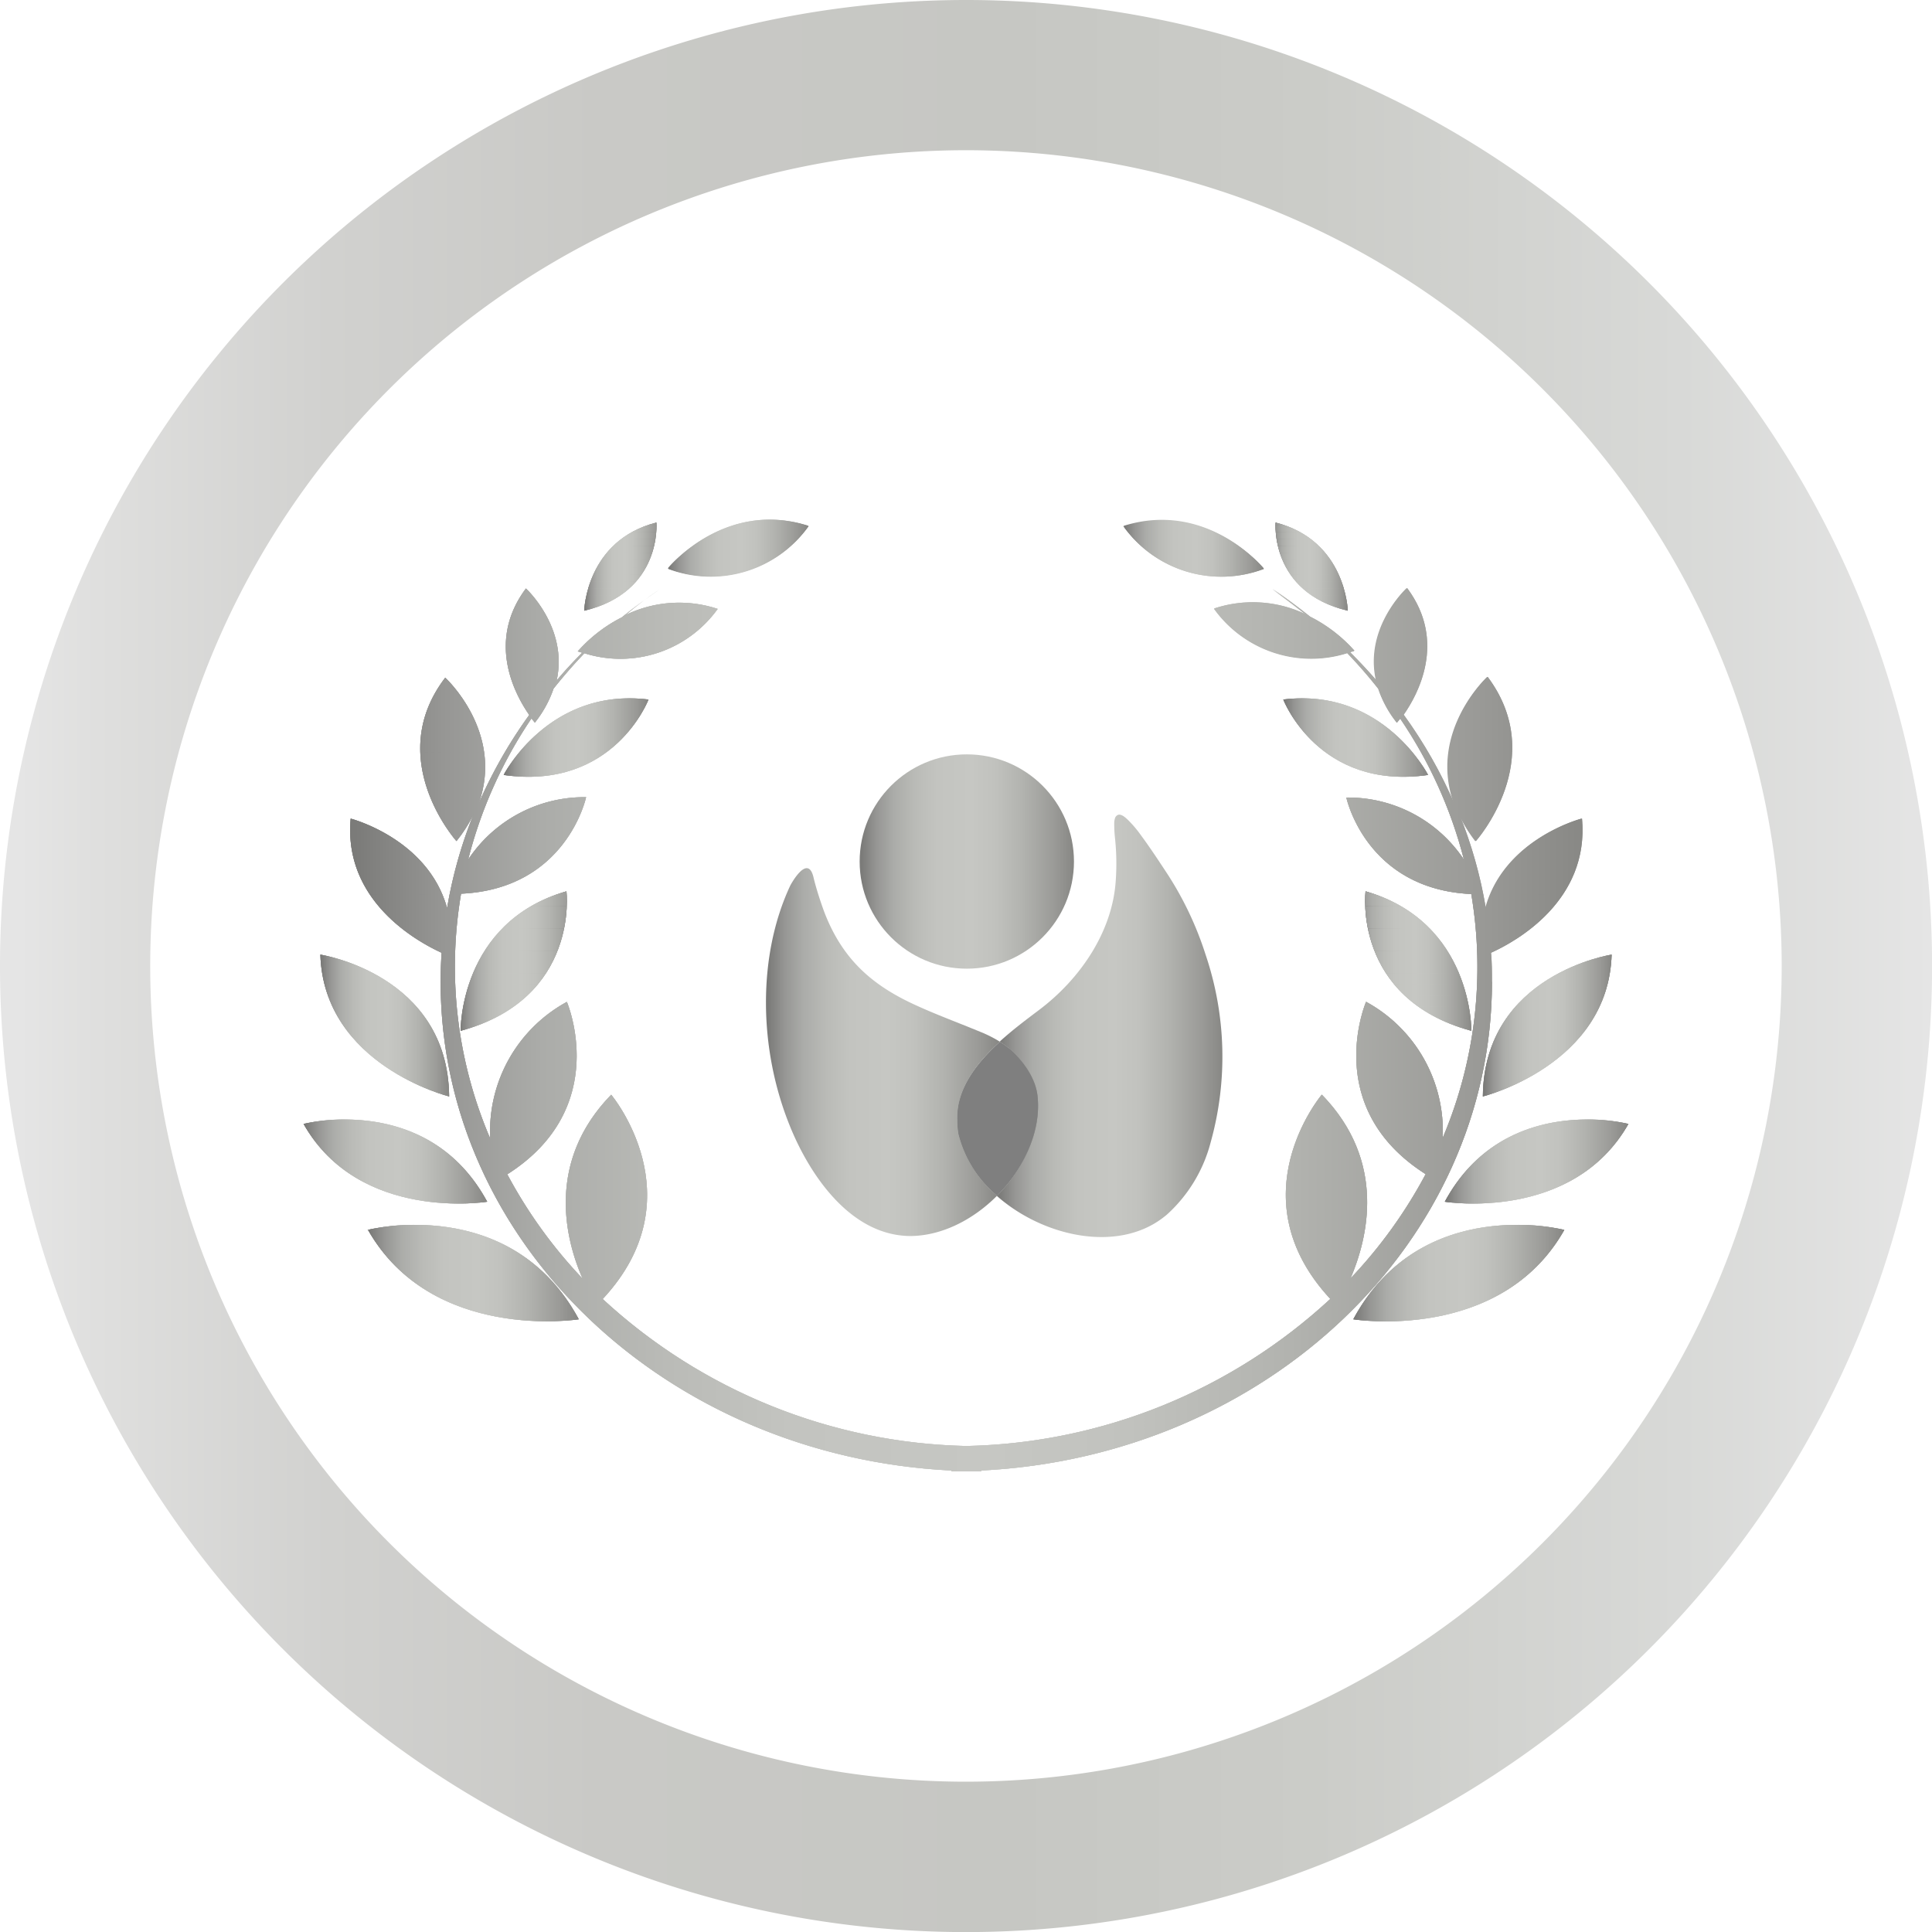
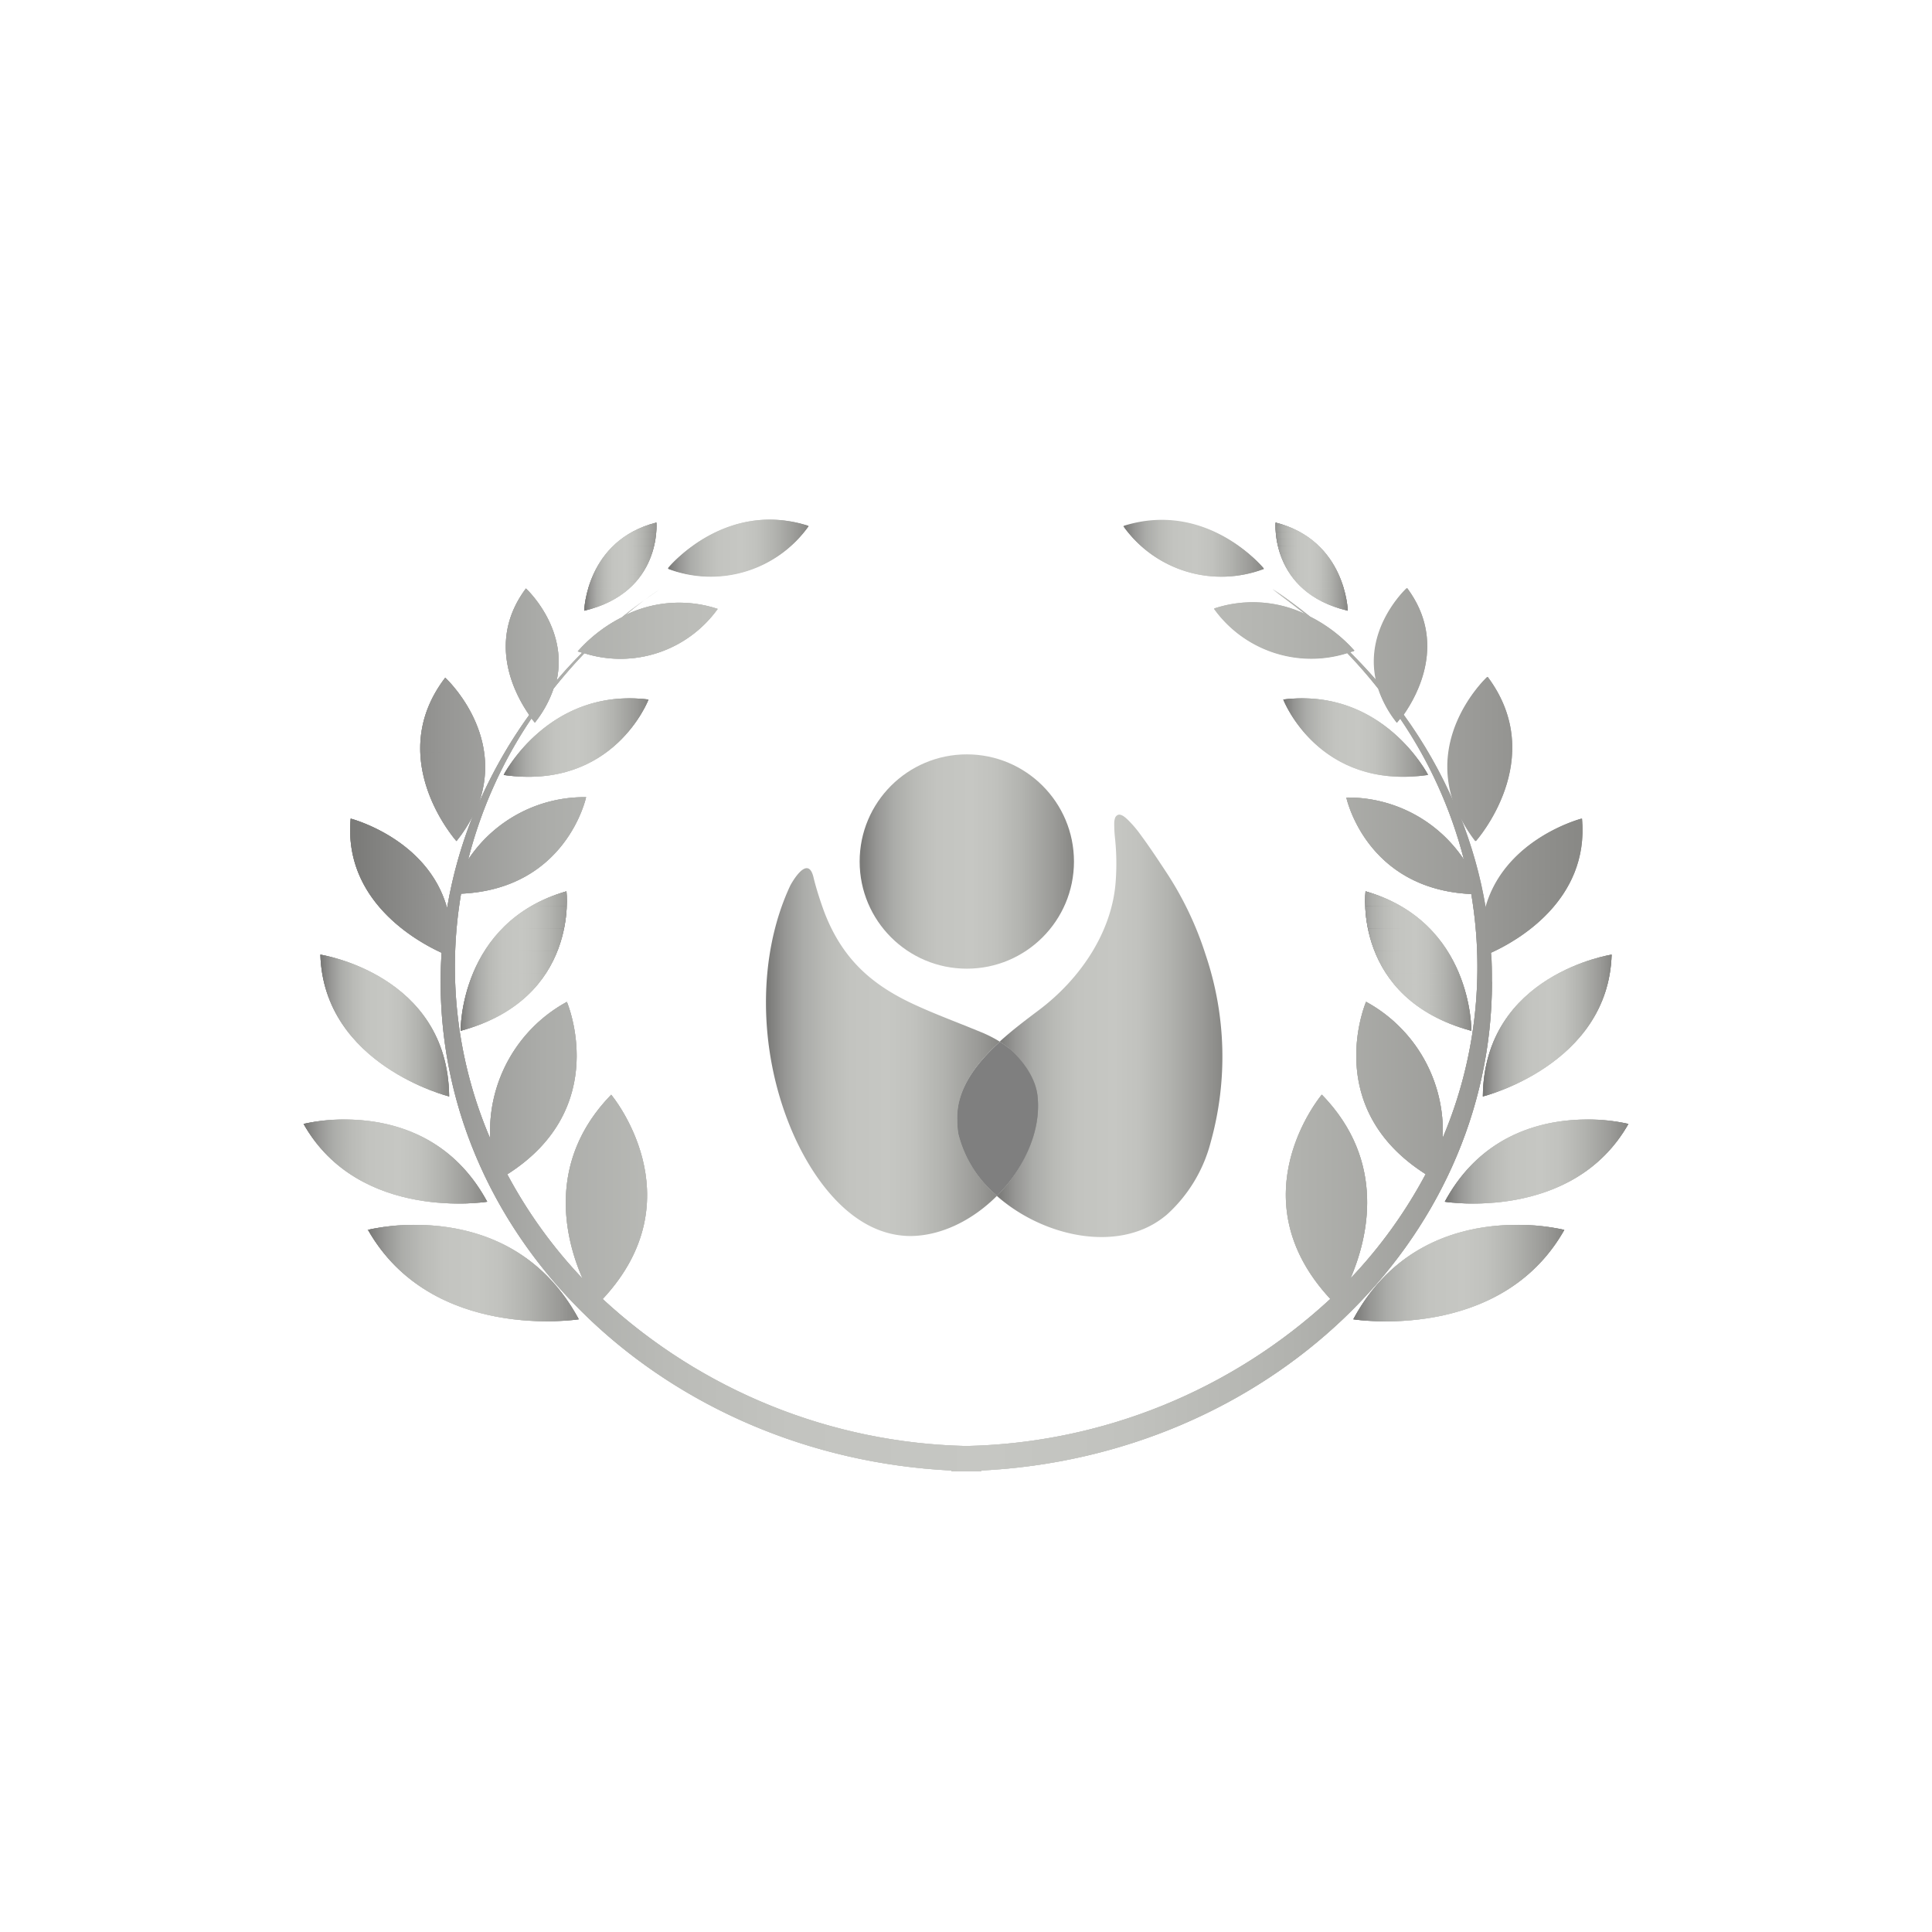
<svg xmlns="http://www.w3.org/2000/svg" xmlns:xlink="http://www.w3.org/1999/xlink" id="Layer_1" data-name="Layer 1" viewBox="0 0 226.99 226.99">
  <defs>
    <style>.cls-1{fill:url(#linear-gradient);}.cls-2{fill:url(#linear-gradient-2);}.cls-3{fill:url(#linear-gradient-3);}.cls-4{fill:url(#linear-gradient-4);}.cls-5{fill:url(#linear-gradient-5);}.cls-6{fill:url(#linear-gradient-6);}.cls-7{fill:url(#linear-gradient-7);}.cls-8{fill:url(#linear-gradient-8);}.cls-9{fill:url(#linear-gradient-9);}.cls-10{fill:url(#linear-gradient-10);}.cls-11{fill:url(#linear-gradient-11);}.cls-12{fill:url(#linear-gradient-12);}.cls-13{fill:url(#linear-gradient-13);}.cls-14{fill:url(#linear-gradient-14);}.cls-15{fill:url(#linear-gradient-15);}.cls-16{fill:url(#linear-gradient-16);}.cls-17{fill:url(#linear-gradient-17);}.cls-18{clip-path:url(#clip-path);}.cls-19{fill:url(#linear-gradient-19);}.cls-20{fill:url(#linear-gradient-20);}.cls-21{fill:url(#linear-gradient-21);}.cls-22{fill:url(#linear-gradient-22);}.cls-23{fill:url(#linear-gradient-23);}.cls-24{fill:url(#linear-gradient-24);}.cls-25{fill:url(#linear-gradient-25);}.cls-26{fill:url(#linear-gradient-26);}.cls-27{fill:url(#linear-gradient-27);}.cls-28{fill:url(#linear-gradient-28);}.cls-29{fill:url(#linear-gradient-29);}.cls-30{fill:url(#linear-gradient-30);}.cls-31{fill:url(#linear-gradient-31);}.cls-32{fill:url(#linear-gradient-32);}.cls-33{fill:url(#linear-gradient-33);}.cls-34{clip-path:url(#clip-path-2);}.cls-35{fill:url(#linear-gradient-35);}.cls-36{fill:url(#linear-gradient-36);}.cls-37{fill:url(#linear-gradient-37);}.cls-38{fill:url(#linear-gradient-38);}.cls-39{fill:url(#linear-gradient-39);}.cls-40{fill:url(#linear-gradient-40);}.cls-41{fill:url(#linear-gradient-41);}.cls-42{fill:url(#linear-gradient-42);}.cls-43{fill:url(#linear-gradient-43);}.cls-44{fill:url(#linear-gradient-44);}.cls-45{fill:url(#linear-gradient-45);}.cls-46{fill:url(#linear-gradient-46);}.cls-47{fill:url(#linear-gradient-47);}.cls-48{fill:url(#linear-gradient-48);}.cls-49{fill:url(#linear-gradient-49);}.cls-50{fill:url(#linear-gradient-50);}.cls-51{fill:url(#linear-gradient-51);}.cls-52{fill:url(#linear-gradient-52);}.cls-53{fill:url(#linear-gradient-53);}.cls-54{fill:url(#linear-gradient-54);}.cls-55{fill:url(#linear-gradient-55);}.cls-56{clip-path:url(#clip-path-3);}.cls-57{fill:url(#linear-gradient-57);}.cls-58{fill:url(#linear-gradient-58);}.cls-59{fill:url(#linear-gradient-59);}.cls-60{fill:url(#linear-gradient-60);}.cls-61{fill:url(#linear-gradient-61);}.cls-62{fill:url(#linear-gradient-62);}.cls-63{fill:url(#linear-gradient-63);}.cls-64{fill:url(#linear-gradient-64);}.cls-65{fill:url(#linear-gradient-65);}.cls-66{fill:url(#linear-gradient-66);}.cls-67{fill:url(#linear-gradient-67);}.cls-68{fill:url(#linear-gradient-68);}.cls-69{fill:url(#linear-gradient-69);}.cls-70{fill:url(#linear-gradient-70);}.cls-71{fill:url(#linear-gradient-71);}.cls-72{fill:url(#linear-gradient-72);}.cls-73{fill:url(#linear-gradient-73);}.cls-74{fill:url(#linear-gradient-74);}.cls-75{fill:url(#linear-gradient-75);}.cls-76{fill:url(#linear-gradient-76);}.cls-77{fill:url(#linear-gradient-77);}.cls-78{clip-path:url(#clip-path-4);}.cls-79{fill:url(#linear-gradient-79);}.cls-80{fill:url(#linear-gradient-80);}.cls-81{fill:url(#linear-gradient-81);}.cls-82{fill:url(#linear-gradient-82);}.cls-83{fill:url(#linear-gradient-83);}.cls-84{fill:url(#linear-gradient-84);}.cls-85{fill:url(#linear-gradient-85);}.cls-86{fill:url(#linear-gradient-86);}.cls-87{fill:url(#linear-gradient-87);}.cls-88{fill:url(#linear-gradient-88);}.cls-89{fill:url(#linear-gradient-89);}.cls-90{fill:url(#linear-gradient-90);}.cls-91{fill:url(#linear-gradient-91);}.cls-92{fill:url(#linear-gradient-92);}.cls-93{fill:url(#linear-gradient-93);}.cls-94{clip-path:url(#clip-path-5);}.cls-95{fill:url(#linear-gradient-95);}.cls-96{fill:url(#linear-gradient-96);}.cls-97{fill:url(#linear-gradient-97);}.cls-98{fill:url(#linear-gradient-98);}.cls-99{fill:url(#linear-gradient-99);}.cls-100{fill:url(#linear-gradient-100);}.cls-101{fill:url(#linear-gradient-101);}.cls-102{fill:url(#linear-gradient-102);}.cls-103{fill:url(#linear-gradient-103);}.cls-104{fill:url(#linear-gradient-104);}.cls-105{fill:url(#linear-gradient-105);}.cls-106{fill:url(#linear-gradient-106);}.cls-107{fill:url(#linear-gradient-107);}.cls-108{fill:url(#linear-gradient-108);}.cls-109{fill:url(#linear-gradient-109);}.cls-110{clip-path:url(#clip-path-6);}.cls-111{fill:url(#linear-gradient-111);}.cls-112{fill:url(#linear-gradient-112);}.cls-113{fill:url(#linear-gradient-113);}.cls-114{fill:url(#linear-gradient-114);}.cls-115{fill:url(#linear-gradient-115);}.cls-116{fill:url(#linear-gradient-116);}.cls-117{fill:url(#linear-gradient-117);}.cls-118{fill:url(#linear-gradient-118);}.cls-119{fill:url(#linear-gradient-119);}.cls-120{fill:url(#linear-gradient-120);}.cls-121{fill:url(#linear-gradient-121);}.cls-122{fill:url(#linear-gradient-122);}.cls-123{fill:url(#linear-gradient-123);}.cls-124{fill:url(#linear-gradient-124);}.cls-125{fill:url(#linear-gradient-125);}.cls-126{clip-path:url(#clip-path-7);}.cls-127{fill:url(#linear-gradient-127);}.cls-128{fill:url(#linear-gradient-128);}.cls-129{fill:url(#linear-gradient-129);}.cls-130{fill:url(#linear-gradient-130);}.cls-131{fill:url(#linear-gradient-131);}.cls-132{fill:url(#linear-gradient-132);}.cls-133{fill:url(#linear-gradient-133);}.cls-134{fill:url(#linear-gradient-134);}.cls-135{fill:url(#linear-gradient-135);}.cls-136{fill:url(#linear-gradient-136);}.cls-137{fill:url(#linear-gradient-137);}.cls-138{fill:url(#linear-gradient-138);}.cls-139{fill:url(#linear-gradient-139);}.cls-140{fill:url(#linear-gradient-140);}.cls-141{fill:url(#linear-gradient-141);}.cls-142{fill:url(#linear-gradient-142);}.cls-143{fill:url(#linear-gradient-143);}.cls-144{fill:url(#linear-gradient-144);}.cls-145{fill:url(#linear-gradient-145);}.cls-146{clip-path:url(#clip-path-8);}.cls-147{fill:url(#linear-gradient-147);}.cls-148{fill:url(#linear-gradient-148);}.cls-149{fill:url(#linear-gradient-149);}.cls-150{fill:url(#linear-gradient-150);}.cls-151{fill:url(#linear-gradient-151);}.cls-152{fill:url(#linear-gradient-152);}.cls-153{fill:url(#linear-gradient-153);}.cls-154{fill:url(#linear-gradient-154);}.cls-155{fill:url(#linear-gradient-155);}.cls-156{fill:url(#linear-gradient-156);}.cls-157{fill:url(#linear-gradient-157);}.cls-158{fill:url(#linear-gradient-158);}.cls-159{fill:url(#linear-gradient-159);}.cls-160{fill:url(#linear-gradient-160);}.cls-161{fill:url(#linear-gradient-161);}.cls-162{fill:url(#linear-gradient-162);}.cls-163{fill:url(#linear-gradient-163);}.cls-164{fill:url(#linear-gradient-164);}.cls-165{fill:url(#linear-gradient-165);}.cls-166{fill:url(#linear-gradient-166);}.cls-167{fill:url(#linear-gradient-167);}.cls-168{fill:url(#linear-gradient-168);}.cls-169{fill:url(#linear-gradient-169);}.cls-170{fill:url(#linear-gradient-170);}.cls-171{clip-path:url(#clip-path-9);}.cls-172{fill:url(#linear-gradient-172);}.cls-173{fill:url(#linear-gradient-173);}.cls-174{fill:url(#linear-gradient-174);}.cls-175{fill:url(#linear-gradient-175);}.cls-176{fill:url(#linear-gradient-176);}.cls-177{fill:url(#linear-gradient-177);}.cls-178{fill:url(#linear-gradient-178);}.cls-179{fill:url(#linear-gradient-179);}.cls-180{fill:url(#linear-gradient-180);}.cls-181{fill:url(#linear-gradient-181);}.cls-182{fill:url(#linear-gradient-182);}.cls-183{fill:url(#linear-gradient-183);}.cls-184{fill:url(#linear-gradient-184);}.cls-185{fill:url(#linear-gradient-185);}.cls-186{fill:url(#linear-gradient-186);}.cls-187{fill:url(#linear-gradient-187);}.cls-188{fill:url(#linear-gradient-188);}.cls-189{fill:url(#linear-gradient-189);}.cls-190{fill:url(#linear-gradient-190);}.cls-191{fill:url(#linear-gradient-191);}.cls-192{fill:url(#linear-gradient-192);}.cls-193{clip-path:url(#clip-path-10);}.cls-194{fill:url(#linear-gradient-194);}.cls-195{fill:url(#linear-gradient-195);}.cls-196{fill:url(#linear-gradient-196);}.cls-197{fill:url(#linear-gradient-197);}.cls-198{fill:url(#linear-gradient-198);}.cls-199{fill:url(#linear-gradient-199);}.cls-200{fill:url(#linear-gradient-200);}.cls-201{fill:url(#linear-gradient-201);}.cls-202{fill:url(#linear-gradient-202);}.cls-203{fill:url(#linear-gradient-203);}.cls-204{fill:url(#linear-gradient-204);}.cls-205{fill:url(#linear-gradient-205);}.cls-206{fill:url(#linear-gradient-206);}.cls-207{fill:url(#linear-gradient-207);}.cls-208{fill:url(#linear-gradient-208);}.cls-209{fill:url(#linear-gradient-209);}.cls-210{fill:url(#linear-gradient-210);}.cls-211{fill:url(#linear-gradient-211);}.cls-212{fill:url(#linear-gradient-212);}.cls-213{fill:url(#linear-gradient-213);}.cls-214{fill:url(#linear-gradient-214);}.cls-215{clip-path:url(#clip-path-11);}.cls-216{fill:url(#linear-gradient-216);}.cls-217{fill:url(#linear-gradient-217);}.cls-218{fill:url(#linear-gradient-218);}.cls-219{fill:url(#linear-gradient-219);}.cls-220{fill:url(#linear-gradient-220);}.cls-221{fill:url(#linear-gradient-221);}.cls-222{fill:url(#linear-gradient-222);}.cls-223{fill:url(#linear-gradient-223);}.cls-224{fill:url(#linear-gradient-224);}.cls-225{fill:url(#linear-gradient-225);}.cls-226{fill:url(#linear-gradient-226);}.cls-227{fill:url(#linear-gradient-227);}.cls-228{fill:url(#linear-gradient-228);}.cls-229{fill:url(#linear-gradient-229);}.cls-230{fill:url(#linear-gradient-230);}.cls-231{clip-path:url(#clip-path-12);}.cls-232{fill:url(#linear-gradient-232);}.cls-233{fill:url(#linear-gradient-233);}.cls-234{fill:url(#linear-gradient-234);}.cls-235{fill:url(#linear-gradient-235);}.cls-236{fill:url(#linear-gradient-236);}.cls-237{fill:url(#linear-gradient-237);}.cls-238{fill:url(#linear-gradient-238);}.cls-239{fill:url(#linear-gradient-239);}.cls-240{fill:url(#linear-gradient-240);}.cls-241{fill:url(#linear-gradient-241);}.cls-242{fill:url(#linear-gradient-242);}.cls-243{fill:url(#linear-gradient-243);}.cls-244{fill:url(#linear-gradient-244);}.cls-245{fill:url(#linear-gradient-245);}.cls-246{fill:url(#linear-gradient-246);}.cls-247{clip-path:url(#clip-path-13);}.cls-248{fill:url(#linear-gradient-248);}.cls-249{fill:url(#linear-gradient-249);}.cls-250{fill:url(#linear-gradient-250);}.cls-251{fill:url(#linear-gradient-251);}.cls-252{fill:url(#linear-gradient-252);}.cls-253{fill:url(#linear-gradient-253);}.cls-254{fill:url(#linear-gradient-254);}.cls-255{fill:url(#linear-gradient-255);}.cls-256{fill:url(#linear-gradient-256);}.cls-257{fill:url(#linear-gradient-257);}.cls-258{fill:url(#linear-gradient-258);}.cls-259{fill:url(#linear-gradient-259);}.cls-260{fill:url(#linear-gradient-260);}.cls-261{fill:url(#linear-gradient-261);}.cls-262{fill:url(#linear-gradient-262);}.cls-263{clip-path:url(#clip-path-14);}.cls-264{fill:url(#linear-gradient-264);}.cls-265{fill:url(#linear-gradient-265);}.cls-266{fill:url(#linear-gradient-266);}.cls-267{fill:url(#linear-gradient-267);}.cls-268{fill:url(#linear-gradient-268);}.cls-269{fill:url(#linear-gradient-269);}.cls-270{fill:url(#linear-gradient-270);}.cls-271{fill:url(#linear-gradient-271);}.cls-272{fill:url(#linear-gradient-272);}.cls-273{fill:url(#linear-gradient-273);}.cls-274{fill:url(#linear-gradient-274);}.cls-275{fill:url(#linear-gradient-275);}.cls-276{fill:url(#linear-gradient-276);}.cls-277{fill:url(#linear-gradient-277);}.cls-278{fill:url(#linear-gradient-278);}.cls-279{fill:url(#linear-gradient-279);}.cls-280{fill:url(#linear-gradient-280);}.cls-281{fill:url(#linear-gradient-281);}.cls-282{fill:url(#linear-gradient-282);}.cls-283{clip-path:url(#clip-path-15);}.cls-284{fill:url(#linear-gradient-284);}.cls-285{fill:url(#linear-gradient-285);}.cls-286{fill:url(#linear-gradient-286);}.cls-287{fill:url(#linear-gradient-287);}.cls-288{fill:url(#linear-gradient-288);}.cls-289{fill:url(#linear-gradient-289);}.cls-290{fill:url(#linear-gradient-290);}.cls-291{fill:url(#linear-gradient-291);}.cls-292{fill:url(#linear-gradient-292);}.cls-293{fill:url(#linear-gradient-293);}.cls-294{fill:url(#linear-gradient-294);}.cls-295{fill:url(#linear-gradient-295);}.cls-296{fill:url(#linear-gradient-296);}.cls-297{fill:url(#linear-gradient-297);}.cls-298{fill:url(#linear-gradient-298);}.cls-299{fill:url(#linear-gradient-299);}.cls-300{fill:url(#linear-gradient-300);}.cls-301{fill:url(#linear-gradient-301);}.cls-302{fill:url(#linear-gradient-302);}.cls-303{fill:url(#linear-gradient-303);}.cls-304{fill:url(#linear-gradient-304);}.cls-305{fill:url(#linear-gradient-305);}.cls-306{fill:url(#linear-gradient-306);}.cls-307{fill:url(#linear-gradient-307);}.cls-308{fill:url(#linear-gradient-308);}.cls-309{fill:url(#linear-gradient-309);}.cls-310{fill:url(#linear-gradient-310);}.cls-311{fill:#7f7f7f;}</style>
    <linearGradient id="linear-gradient" x1="41.14" y1="120.96" x2="185.85" y2="120.96" gradientUnits="userSpaceOnUse">
      <stop offset="0.01" stop-color="#7b7b79" />
      <stop offset="0.08" stop-color="#969694" />
      <stop offset="0.16" stop-color="#abaca9" />
      <stop offset="0.26" stop-color="#babbb7" />
      <stop offset="0.36" stop-color="#c3c4c0" />
      <stop offset="0.52" stop-color="#c6c7c3" />
      <stop offset="0.63" stop-color="#c1c2be" />
      <stop offset="0.76" stop-color="#b2b3af" />
      <stop offset="0.91" stop-color="#9a9a97" />
      <stop offset="1" stop-color="#878784" />
    </linearGradient>
    <linearGradient id="linear-gradient-2" x1="43.21" y1="149.53" x2="68" y2="149.53" xlink:href="#linear-gradient" />
    <linearGradient id="linear-gradient-3" x1="174.22" y1="120.49" x2="189.35" y2="120.49" xlink:href="#linear-gradient" />
    <linearGradient id="linear-gradient-4" x1="149.86" y1="66.58" x2="158.35" y2="66.58" xlink:href="#linear-gradient" />
    <linearGradient id="linear-gradient-5" x1="160.38" y1="112.91" x2="172.87" y2="112.91" xlink:href="#linear-gradient" />
    <linearGradient id="linear-gradient-6" x1="150.77" y1="86.66" x2="167.8" y2="86.66" xlink:href="#linear-gradient" />
    <linearGradient id="linear-gradient-7" x1="132" y1="64.4" x2="148.49" y2="64.4" xlink:href="#linear-gradient" />
    <linearGradient id="linear-gradient-8" x1="35.67" y1="136.47" x2="57.24" y2="136.47" xlink:href="#linear-gradient" />
    <linearGradient id="linear-gradient-9" x1="37.64" y1="120.49" x2="52.77" y2="120.49" xlink:href="#linear-gradient" />
    <linearGradient id="linear-gradient-10" x1="68.64" y1="66.58" x2="77.13" y2="66.58" xlink:href="#linear-gradient" />
    <linearGradient id="linear-gradient-11" x1="54.12" y1="112.91" x2="66.61" y2="112.91" xlink:href="#linear-gradient" />
    <linearGradient id="linear-gradient-12" x1="59.19" y1="86.66" x2="76.21" y2="86.66" xlink:href="#linear-gradient" />
    <linearGradient id="linear-gradient-13" x1="78.5" y1="64.4" x2="94.99" y2="64.4" xlink:href="#linear-gradient" />
    <linearGradient id="linear-gradient-14" x1="158.99" y1="149.53" x2="183.78" y2="149.53" xlink:href="#linear-gradient" />
    <linearGradient id="linear-gradient-15" x1="169.75" y1="136.47" x2="191.32" y2="136.47" xlink:href="#linear-gradient" />
    <linearGradient id="linear-gradient-16" y1="113.5" x2="226.99" y2="113.5" gradientUnits="userSpaceOnUse">
      <stop offset="0.01" stop-color="#e5e5e5" />
      <stop offset="0.05" stop-color="#dfdfde" />
      <stop offset="0.17" stop-color="#d1d1cf" />
      <stop offset="0.31" stop-color="#c9c9c6" />
      <stop offset="0.52" stop-color="#c6c7c3" />
      <stop offset="0.68" stop-color="#cbccc8" />
      <stop offset="0.87" stop-color="#d8d9d7" />
      <stop offset="1" stop-color="#e5e5e5" />
    </linearGradient>
    <linearGradient id="linear-gradient-17" x1="41.14" y1="120.96" x2="185.85" y2="120.96" xlink:href="#linear-gradient" />
    <clipPath id="clip-path">
      <path class="cls-1" d="M161.67,79.88q-1.47-1.69-3.07-3.28l.53-.16a17.54,17.54,0,0,0-5.21-4c-1.42-1.14-2.89-2.23-4.42-3.25,1.37,1,2.69,2,3.95,3a14.39,14.39,0,0,0-10.8-.7,14.07,14.07,0,0,0,15.65,5.21q1.92,2,3.64,4.18a13.14,13.14,0,0,0,2.19,4s.15-.17.39-.48A53,53,0,0,1,172,101a16.37,16.37,0,0,0-13.82-7.3s2.28,10.77,14.68,11.34a51.46,51.46,0,0,1-3.36,28.66,17.29,17.29,0,0,0-9-16s-5.35,12.41,7,20.25a55.92,55.92,0,0,1-8.83,12.25c2-4.66,4.31-13.7-3.37-21.59,0,0-10.15,12,1,24a64.94,64.94,0,0,1-42.75,17.28,65,65,0,0,1-42.74-17.27c11.13-11.94,1-24,1-24-7.69,7.9-5.39,17-3.36,21.61a56.06,56.06,0,0,1-8.85-12.26c12.35-7.84,7-20.26,7-20.26a17.3,17.3,0,0,0-9,16.07A51.2,51.2,0,0,1,54.17,105c12.41-.56,14.69-11.34,14.69-11.34A16.37,16.37,0,0,0,55,101a52.92,52.92,0,0,1,7.44-16.59l.4.49a13.31,13.31,0,0,0,2.2-4c1.14-1.43,2.34-2.82,3.62-4.15a14.06,14.06,0,0,0,15.66-5.21,14.41,14.41,0,0,0-10.83.72q1.9-1.61,4-3-2.3,1.55-4.43,3.27a17.43,17.43,0,0,0-5.18,4l.52.16q-1.59,1.58-3,3.26c1.38-6.24-3.61-10.81-3.61-10.81-4.68,6.26-1.25,12.51.39,14.86a55.9,55.9,0,0,0-5.93,10.38c3-8.4-3.94-14.76-3.94-14.76C45,89.19,53.63,98.82,53.63,98.82a17,17,0,0,0,2-3.13,52.82,52.82,0,0,0-3.1,11C50.26,98.51,41.2,96.18,41.2,96.18c-.87,9.62,7.71,14.4,10.68,15.76-.07,1.13-.11,2.27-.11,3.42,0,30.69,26.54,55.75,60,57.41v.09c.59,0,1.17,0,1.76,0s1.17,0,1.76,0v-.09c33.41-1.66,60-26.72,60-57.41,0-1.15,0-2.29-.11-3.42,3-1.35,11.56-6.13,10.69-15.76,0,0-9.08,2.34-11.3,10.53a52.11,52.11,0,0,0-3.17-11.19,16.63,16.63,0,0,0,2,3.3s8.61-9.63,1.39-19.29c0,0-7,6.46-3.87,15a54.89,54.89,0,0,0-6-10.56c1.64-2.34,5.09-8.6.41-14.87,0,0-5,4.58-3.61,10.83" />
    </clipPath>
    <linearGradient id="linear-gradient-19" x1="40.33" y1="172.3" x2="186.66" y2="172.3" xlink:href="#linear-gradient" />
    <linearGradient id="linear-gradient-20" x1="40.33" y1="167.57" x2="186.66" y2="167.57" xlink:href="#linear-gradient" />
    <linearGradient id="linear-gradient-21" x1="40.33" y1="159.24" x2="186.66" y2="159.24" xlink:href="#linear-gradient" />
    <linearGradient id="linear-gradient-22" x1="40.33" y1="150.9" x2="186.66" y2="150.9" xlink:href="#linear-gradient" />
    <linearGradient id="linear-gradient-23" x1="40.33" y1="142.57" x2="186.66" y2="142.57" xlink:href="#linear-gradient" />
    <linearGradient id="linear-gradient-24" x1="40.33" y1="134.23" x2="186.66" y2="134.23" xlink:href="#linear-gradient" />
    <linearGradient id="linear-gradient-25" x1="40.33" y1="125.9" x2="186.66" y2="125.9" xlink:href="#linear-gradient" />
    <linearGradient id="linear-gradient-26" x1="40.33" y1="117.56" x2="186.66" y2="117.56" xlink:href="#linear-gradient" />
    <linearGradient id="linear-gradient-27" x1="40.33" y1="109.23" x2="186.66" y2="109.23" xlink:href="#linear-gradient" />
    <linearGradient id="linear-gradient-28" x1="40.33" y1="100.89" x2="186.66" y2="100.89" xlink:href="#linear-gradient" />
    <linearGradient id="linear-gradient-29" x1="40.33" y1="92.55" x2="186.66" y2="92.55" xlink:href="#linear-gradient" />
    <linearGradient id="linear-gradient-30" x1="40.33" y1="84.22" x2="186.66" y2="84.22" xlink:href="#linear-gradient" />
    <linearGradient id="linear-gradient-31" x1="40.33" y1="75.88" x2="186.66" y2="75.88" xlink:href="#linear-gradient" />
    <linearGradient id="linear-gradient-32" x1="40.33" y1="70.38" x2="186.66" y2="70.38" xlink:href="#linear-gradient" />
    <linearGradient id="linear-gradient-33" x1="43.21" y1="149.53" x2="68" y2="149.53" xlink:href="#linear-gradient" />
    <clipPath id="clip-path-2">
      <path class="cls-2" d="M43.21,144.45C50.72,157.75,68,155,68,155c-5.06-9.37-13.61-11.09-19.22-11.09a24.48,24.48,0,0,0-5.57.59" />
    </clipPath>
    <linearGradient id="linear-gradient-35" x1="43.21" y1="157.33" x2="68" y2="157.33" xlink:href="#linear-gradient" />
    <linearGradient id="linear-gradient-36" x1="43.21" y1="156.44" x2="68" y2="156.44" xlink:href="#linear-gradient" />
    <linearGradient id="linear-gradient-37" x1="43.21" y1="155.53" x2="68" y2="155.53" xlink:href="#linear-gradient" />
    <linearGradient id="linear-gradient-38" x1="43.21" y1="154.62" x2="68" y2="154.62" xlink:href="#linear-gradient" />
    <linearGradient id="linear-gradient-39" x1="43.21" y1="153.71" x2="68" y2="153.71" xlink:href="#linear-gradient" />
    <linearGradient id="linear-gradient-40" x1="43.21" y1="152.8" x2="68" y2="152.8" xlink:href="#linear-gradient" />
    <linearGradient id="linear-gradient-41" x1="43.21" y1="151.89" x2="68" y2="151.89" xlink:href="#linear-gradient" />
    <linearGradient id="linear-gradient-42" x1="43.21" y1="150.98" x2="68" y2="150.98" xlink:href="#linear-gradient" />
    <linearGradient id="linear-gradient-43" x1="43.21" y1="150.07" x2="68" y2="150.07" xlink:href="#linear-gradient" />
    <linearGradient id="linear-gradient-44" x1="43.21" y1="149.16" x2="68" y2="149.16" xlink:href="#linear-gradient" />
    <linearGradient id="linear-gradient-45" x1="43.21" y1="148.25" x2="68" y2="148.25" xlink:href="#linear-gradient" />
    <linearGradient id="linear-gradient-46" x1="43.21" y1="147.34" x2="68" y2="147.34" xlink:href="#linear-gradient" />
    <linearGradient id="linear-gradient-47" x1="43.21" y1="146.43" x2="68" y2="146.43" xlink:href="#linear-gradient" />
    <linearGradient id="linear-gradient-48" x1="43.21" y1="145.51" x2="68" y2="145.51" xlink:href="#linear-gradient" />
    <linearGradient id="linear-gradient-49" x1="43.21" y1="144.6" x2="68" y2="144.6" xlink:href="#linear-gradient" />
    <linearGradient id="linear-gradient-50" x1="43.21" y1="143.69" x2="68" y2="143.69" xlink:href="#linear-gradient" />
    <linearGradient id="linear-gradient-51" x1="43.21" y1="142.78" x2="68" y2="142.78" xlink:href="#linear-gradient" />
    <linearGradient id="linear-gradient-52" x1="43.21" y1="141.87" x2="68" y2="141.87" xlink:href="#linear-gradient" />
    <linearGradient id="linear-gradient-53" x1="43.21" y1="140.96" x2="68" y2="140.96" xlink:href="#linear-gradient" />
    <linearGradient id="linear-gradient-54" x1="43.21" y1="140.31" x2="68" y2="140.31" xlink:href="#linear-gradient" />
    <linearGradient id="linear-gradient-55" x1="35.67" y1="136.47" x2="57.24" y2="136.47" xlink:href="#linear-gradient" />
    <clipPath id="clip-path-3">
      <path class="cls-8" d="M35.67,132.05c6.54,11.58,21.57,9.14,21.57,9.14-4.4-8.15-11.84-9.66-16.73-9.66a21,21,0,0,0-4.84.52" />
    </clipPath>
    <linearGradient id="linear-gradient-57" x1="35.67" y1="143.25" x2="57.24" y2="143.25" xlink:href="#linear-gradient" />
    <linearGradient id="linear-gradient-58" x1="35.67" y1="142.48" x2="57.24" y2="142.48" xlink:href="#linear-gradient" />
    <linearGradient id="linear-gradient-59" x1="35.67" y1="141.69" x2="57.24" y2="141.69" xlink:href="#linear-gradient" />
    <linearGradient id="linear-gradient-60" x1="35.67" y1="140.9" x2="57.24" y2="140.9" xlink:href="#linear-gradient" />
    <linearGradient id="linear-gradient-61" x1="35.67" y1="140.11" x2="57.24" y2="140.11" xlink:href="#linear-gradient" />
    <linearGradient id="linear-gradient-62" x1="35.67" y1="139.32" x2="57.24" y2="139.32" xlink:href="#linear-gradient" />
    <linearGradient id="linear-gradient-63" x1="35.67" y1="138.52" x2="57.24" y2="138.52" xlink:href="#linear-gradient" />
    <linearGradient id="linear-gradient-64" x1="35.67" y1="137.73" x2="57.24" y2="137.73" xlink:href="#linear-gradient" />
    <linearGradient id="linear-gradient-65" x1="35.67" y1="136.94" x2="57.24" y2="136.94" xlink:href="#linear-gradient" />
    <linearGradient id="linear-gradient-66" x1="35.67" y1="136.15" x2="57.24" y2="136.15" xlink:href="#linear-gradient" />
    <linearGradient id="linear-gradient-67" x1="35.67" y1="135.35" x2="57.24" y2="135.35" xlink:href="#linear-gradient" />
    <linearGradient id="linear-gradient-68" x1="35.67" y1="134.56" x2="57.24" y2="134.56" xlink:href="#linear-gradient" />
    <linearGradient id="linear-gradient-69" x1="35.67" y1="133.77" x2="57.24" y2="133.77" xlink:href="#linear-gradient" />
    <linearGradient id="linear-gradient-70" x1="35.67" y1="132.98" x2="57.24" y2="132.98" xlink:href="#linear-gradient" />
    <linearGradient id="linear-gradient-71" x1="35.67" y1="132.18" x2="57.24" y2="132.18" xlink:href="#linear-gradient" />
    <linearGradient id="linear-gradient-72" x1="35.67" y1="131.39" x2="57.24" y2="131.39" xlink:href="#linear-gradient" />
    <linearGradient id="linear-gradient-73" x1="35.67" y1="130.6" x2="57.24" y2="130.6" xlink:href="#linear-gradient" />
    <linearGradient id="linear-gradient-74" x1="35.67" y1="129.81" x2="57.24" y2="129.81" xlink:href="#linear-gradient" />
    <linearGradient id="linear-gradient-75" x1="35.67" y1="129.01" x2="57.24" y2="129.01" xlink:href="#linear-gradient" />
    <linearGradient id="linear-gradient-76" x1="35.67" y1="128.45" x2="57.24" y2="128.45" xlink:href="#linear-gradient" />
    <linearGradient id="linear-gradient-77" x1="37.64" y1="120.49" x2="52.77" y2="120.49" xlink:href="#linear-gradient" />
    <clipPath id="clip-path-4">
      <path class="cls-9" d="M52.77,128.82c-.15-14.38-15.13-16.66-15.13-16.66.4,13,15.13,16.66,15.13,16.66" />
    </clipPath>
    <linearGradient id="linear-gradient-79" x1="37.64" y1="128.73" x2="52.77" y2="128.73" xlink:href="#linear-gradient" />
    <linearGradient id="linear-gradient-80" x1="37.64" y1="127.97" x2="52.77" y2="127.97" xlink:href="#linear-gradient" />
    <linearGradient id="linear-gradient-81" x1="37.64" y1="126.63" x2="52.77" y2="126.63" xlink:href="#linear-gradient" />
    <linearGradient id="linear-gradient-82" x1="37.64" y1="125.29" x2="52.77" y2="125.29" xlink:href="#linear-gradient" />
    <linearGradient id="linear-gradient-83" x1="37.64" y1="123.95" x2="52.77" y2="123.95" xlink:href="#linear-gradient" />
    <linearGradient id="linear-gradient-84" x1="37.64" y1="122.62" x2="52.77" y2="122.62" xlink:href="#linear-gradient" />
    <linearGradient id="linear-gradient-85" x1="37.64" y1="121.28" x2="52.77" y2="121.28" xlink:href="#linear-gradient" />
    <linearGradient id="linear-gradient-86" x1="37.64" y1="119.94" x2="52.77" y2="119.94" xlink:href="#linear-gradient" />
    <linearGradient id="linear-gradient-87" x1="37.64" y1="118.6" x2="52.77" y2="118.6" xlink:href="#linear-gradient" />
    <linearGradient id="linear-gradient-88" x1="37.64" y1="117.27" x2="52.77" y2="117.27" xlink:href="#linear-gradient" />
    <linearGradient id="linear-gradient-89" x1="37.64" y1="115.93" x2="52.77" y2="115.93" xlink:href="#linear-gradient" />
    <linearGradient id="linear-gradient-90" x1="37.64" y1="114.59" x2="52.77" y2="114.59" xlink:href="#linear-gradient" />
    <linearGradient id="linear-gradient-91" x1="37.64" y1="113.25" x2="52.77" y2="113.25" xlink:href="#linear-gradient" />
    <linearGradient id="linear-gradient-92" x1="37.64" y1="112.37" x2="52.77" y2="112.37" xlink:href="#linear-gradient" />
    <linearGradient id="linear-gradient-93" x1="68.64" y1="66.57" x2="77.13" y2="66.57" xlink:href="#linear-gradient" />
    <clipPath id="clip-path-5">
      <path class="cls-10" d="M68.64,71.75c9.18-2.16,8.48-10.35,8.48-10.35-8.27,2.08-8.48,10.35-8.48,10.35" />
    </clipPath>
    <linearGradient id="linear-gradient-95" x1="68.64" y1="71.7" x2="77.82" y2="71.7" xlink:href="#linear-gradient" />
    <linearGradient id="linear-gradient-96" x1="68.64" y1="71.23" x2="77.82" y2="71.23" xlink:href="#linear-gradient" />
    <linearGradient id="linear-gradient-97" x1="68.64" y1="70.39" x2="77.82" y2="70.39" xlink:href="#linear-gradient" />
    <linearGradient id="linear-gradient-98" x1="68.64" y1="69.56" x2="77.82" y2="69.56" xlink:href="#linear-gradient" />
    <linearGradient id="linear-gradient-99" x1="68.64" y1="68.73" x2="77.82" y2="68.73" xlink:href="#linear-gradient" />
    <linearGradient id="linear-gradient-100" x1="68.64" y1="67.9" x2="77.82" y2="67.9" xlink:href="#linear-gradient" />
    <linearGradient id="linear-gradient-101" x1="68.64" y1="67.07" x2="77.82" y2="67.07" xlink:href="#linear-gradient" />
    <linearGradient id="linear-gradient-102" x1="68.64" y1="66.24" x2="77.82" y2="66.24" xlink:href="#linear-gradient" />
    <linearGradient id="linear-gradient-103" x1="68.64" y1="65.4" x2="77.82" y2="65.4" xlink:href="#linear-gradient" />
    <linearGradient id="linear-gradient-104" x1="68.64" y1="64.57" x2="77.82" y2="64.57" xlink:href="#linear-gradient" />
    <linearGradient id="linear-gradient-105" x1="68.64" y1="63.74" x2="77.82" y2="63.74" xlink:href="#linear-gradient" />
    <linearGradient id="linear-gradient-106" x1="68.64" y1="62.91" x2="77.82" y2="62.91" xlink:href="#linear-gradient" />
    <linearGradient id="linear-gradient-107" x1="68.64" y1="62.08" x2="77.82" y2="62.08" xlink:href="#linear-gradient" />
    <linearGradient id="linear-gradient-108" x1="68.64" y1="61.53" x2="77.82" y2="61.53" xlink:href="#linear-gradient" />
    <linearGradient id="linear-gradient-109" x1="54.12" y1="112.91" x2="66.61" y2="112.91" xlink:href="#linear-gradient" />
    <clipPath id="clip-path-6">
      <path class="cls-11" d="M54.12,121.11c14-3.79,12.43-16.39,12.43-16.39-12.61,3.63-12.43,16.39-12.43,16.39" />
    </clipPath>
    <linearGradient id="linear-gradient-111" x1="53.94" y1="121.02" x2="68.13" y2="121.02" xlink:href="#linear-gradient" />
    <linearGradient id="linear-gradient-112" x1="53.94" y1="120.27" x2="68.13" y2="120.27" xlink:href="#linear-gradient" />
    <linearGradient id="linear-gradient-113" x1="53.94" y1="118.96" x2="68.13" y2="118.96" xlink:href="#linear-gradient" />
    <linearGradient id="linear-gradient-114" x1="53.94" y1="117.64" x2="68.13" y2="117.64" xlink:href="#linear-gradient" />
    <linearGradient id="linear-gradient-115" x1="53.94" y1="116.33" x2="68.13" y2="116.33" xlink:href="#linear-gradient" />
    <linearGradient id="linear-gradient-116" x1="53.94" y1="115.01" x2="68.13" y2="115.01" xlink:href="#linear-gradient" />
    <linearGradient id="linear-gradient-117" x1="53.94" y1="113.69" x2="68.13" y2="113.69" xlink:href="#linear-gradient" />
    <linearGradient id="linear-gradient-118" x1="53.94" y1="112.38" x2="68.13" y2="112.38" xlink:href="#linear-gradient" />
    <linearGradient id="linear-gradient-119" x1="53.94" y1="111.06" x2="68.13" y2="111.06" xlink:href="#linear-gradient" />
    <linearGradient id="linear-gradient-120" x1="53.94" y1="109.75" x2="68.13" y2="109.75" xlink:href="#linear-gradient" />
    <linearGradient id="linear-gradient-121" x1="53.94" y1="108.43" x2="68.13" y2="108.43" xlink:href="#linear-gradient" />
    <linearGradient id="linear-gradient-122" x1="53.94" y1="107.12" x2="68.13" y2="107.12" xlink:href="#linear-gradient" />
    <linearGradient id="linear-gradient-123" x1="53.94" y1="105.8" x2="68.13" y2="105.8" xlink:href="#linear-gradient" />
    <linearGradient id="linear-gradient-124" x1="53.94" y1="104.93" x2="68.13" y2="104.93" xlink:href="#linear-gradient" />
    <linearGradient id="linear-gradient-125" x1="59.19" y1="86.66" x2="76.21" y2="86.66" xlink:href="#linear-gradient" />
    <clipPath id="clip-path-7">
      <path class="cls-12" d="M59.19,91.05c12.92,1.85,17-8.86,17-8.86a17.84,17.84,0,0,0-2.27-.14c-10.14,0-14.75,9-14.75,9" />
    </clipPath>
    <linearGradient id="linear-gradient-127" x1="59.19" y1="92.78" x2="76.21" y2="92.78" xlink:href="#linear-gradient" />
    <linearGradient id="linear-gradient-128" x1="59.19" y1="92.28" x2="76.21" y2="92.28" xlink:href="#linear-gradient" />
    <linearGradient id="linear-gradient-129" x1="59.19" y1="91.54" x2="76.21" y2="91.54" xlink:href="#linear-gradient" />
    <linearGradient id="linear-gradient-130" x1="59.19" y1="90.8" x2="76.21" y2="90.8" xlink:href="#linear-gradient" />
    <linearGradient id="linear-gradient-131" x1="59.19" y1="90.06" x2="76.21" y2="90.06" xlink:href="#linear-gradient" />
    <linearGradient id="linear-gradient-132" x1="59.19" y1="89.32" x2="76.21" y2="89.32" xlink:href="#linear-gradient" />
    <linearGradient id="linear-gradient-133" x1="59.19" y1="88.58" x2="76.21" y2="88.58" xlink:href="#linear-gradient" />
    <linearGradient id="linear-gradient-134" x1="59.19" y1="87.84" x2="76.21" y2="87.84" xlink:href="#linear-gradient" />
    <linearGradient id="linear-gradient-135" x1="59.19" y1="87.1" x2="76.21" y2="87.1" xlink:href="#linear-gradient" />
    <linearGradient id="linear-gradient-136" x1="59.19" y1="86.36" x2="76.21" y2="86.36" xlink:href="#linear-gradient" />
    <linearGradient id="linear-gradient-137" x1="59.19" y1="85.61" x2="76.21" y2="85.61" xlink:href="#linear-gradient" />
    <linearGradient id="linear-gradient-138" x1="59.19" y1="84.87" x2="76.21" y2="84.87" xlink:href="#linear-gradient" />
    <linearGradient id="linear-gradient-139" x1="59.19" y1="84.14" x2="76.21" y2="84.14" xlink:href="#linear-gradient" />
    <linearGradient id="linear-gradient-140" x1="59.19" y1="83.39" x2="76.21" y2="83.39" xlink:href="#linear-gradient" />
    <linearGradient id="linear-gradient-141" x1="59.19" y1="82.65" x2="76.21" y2="82.65" xlink:href="#linear-gradient" />
    <linearGradient id="linear-gradient-142" x1="59.19" y1="81.91" x2="76.21" y2="81.91" xlink:href="#linear-gradient" />
    <linearGradient id="linear-gradient-143" x1="59.19" y1="81.17" x2="76.21" y2="81.17" xlink:href="#linear-gradient" />
    <linearGradient id="linear-gradient-144" x1="59.19" y1="80.75" x2="76.21" y2="80.75" xlink:href="#linear-gradient" />
    <linearGradient id="linear-gradient-145" x1="78.5" y1="64.4" x2="94.99" y2="64.4" xlink:href="#linear-gradient" />
    <clipPath id="clip-path-8">
      <path class="cls-13" d="M78.5,66.79a14.11,14.11,0,0,0,16.49-5,14.75,14.75,0,0,0-4.56-.74c-7.3,0-11.93,5.69-11.93,5.69" />
    </clipPath>
    <linearGradient id="linear-gradient-147" x1="78.5" y1="70.37" x2="94.99" y2="70.37" xlink:href="#linear-gradient" />
    <linearGradient id="linear-gradient-148" x1="78.5" y1="70.02" x2="94.99" y2="70.02" xlink:href="#linear-gradient" />
    <linearGradient id="linear-gradient-149" x1="78.5" y1="69.49" x2="94.99" y2="69.49" xlink:href="#linear-gradient" />
    <linearGradient id="linear-gradient-150" x1="78.5" y1="68.96" x2="94.99" y2="68.96" xlink:href="#linear-gradient" />
    <linearGradient id="linear-gradient-151" x1="78.5" y1="68.43" x2="94.99" y2="68.43" xlink:href="#linear-gradient" />
    <linearGradient id="linear-gradient-152" x1="78.5" y1="67.9" x2="94.99" y2="67.9" xlink:href="#linear-gradient" />
    <linearGradient id="linear-gradient-153" x1="78.5" y1="67.37" x2="94.99" y2="67.37" xlink:href="#linear-gradient" />
    <linearGradient id="linear-gradient-154" x1="78.5" y1="66.84" x2="94.99" y2="66.84" xlink:href="#linear-gradient" />
    <linearGradient id="linear-gradient-155" x1="78.5" y1="66.31" x2="94.99" y2="66.31" xlink:href="#linear-gradient" />
    <linearGradient id="linear-gradient-156" x1="78.5" y1="65.78" x2="94.99" y2="65.78" xlink:href="#linear-gradient" />
    <linearGradient id="linear-gradient-157" x1="78.5" y1="65.25" x2="94.99" y2="65.25" xlink:href="#linear-gradient" />
    <linearGradient id="linear-gradient-158" x1="78.5" y1="64.72" x2="94.99" y2="64.72" xlink:href="#linear-gradient" />
    <linearGradient id="linear-gradient-159" x1="78.5" y1="64.19" x2="94.99" y2="64.19" xlink:href="#linear-gradient" />
    <linearGradient id="linear-gradient-160" x1="78.5" y1="63.66" x2="94.99" y2="63.66" xlink:href="#linear-gradient" />
    <linearGradient id="linear-gradient-161" x1="78.5" y1="63.13" x2="94.99" y2="63.13" xlink:href="#linear-gradient" />
    <linearGradient id="linear-gradient-162" x1="78.5" y1="62.6" x2="94.99" y2="62.6" xlink:href="#linear-gradient" />
    <linearGradient id="linear-gradient-163" x1="78.5" y1="62.07" x2="94.99" y2="62.07" xlink:href="#linear-gradient" />
    <linearGradient id="linear-gradient-164" x1="78.5" y1="61.54" x2="94.99" y2="61.54" xlink:href="#linear-gradient" />
    <linearGradient id="linear-gradient-165" x1="78.5" y1="61.01" x2="94.99" y2="61.01" xlink:href="#linear-gradient" />
    <linearGradient id="linear-gradient-166" x1="78.5" y1="60.48" x2="94.99" y2="60.48" xlink:href="#linear-gradient" />
    <linearGradient id="linear-gradient-167" x1="78.5" y1="59.95" x2="94.99" y2="59.95" xlink:href="#linear-gradient" />
    <linearGradient id="linear-gradient-168" x1="78.5" y1="59.42" x2="94.99" y2="59.42" xlink:href="#linear-gradient" />
    <linearGradient id="linear-gradient-169" x1="78.5" y1="58.91" x2="94.99" y2="58.91" xlink:href="#linear-gradient" />
    <linearGradient id="linear-gradient-170" x1="158.99" y1="149.53" x2="183.78" y2="149.53" xlink:href="#linear-gradient" />
    <clipPath id="clip-path-9">
      <path class="cls-14" d="M159,155s17.28,2.8,24.79-10.5a24.44,24.44,0,0,0-5.56-.59c-5.62,0-14.18,1.72-19.23,11.09" />
    </clipPath>
    <linearGradient id="linear-gradient-172" x1="158.99" y1="157.33" x2="183.78" y2="157.33" xlink:href="#linear-gradient" />
    <linearGradient id="linear-gradient-173" x1="158.99" y1="156.44" x2="183.78" y2="156.44" xlink:href="#linear-gradient" />
    <linearGradient id="linear-gradient-174" x1="158.99" y1="155.53" x2="183.78" y2="155.53" xlink:href="#linear-gradient" />
    <linearGradient id="linear-gradient-175" x1="158.99" y1="154.62" x2="183.78" y2="154.62" xlink:href="#linear-gradient" />
    <linearGradient id="linear-gradient-176" x1="158.99" y1="153.71" x2="183.78" y2="153.71" xlink:href="#linear-gradient" />
    <linearGradient id="linear-gradient-177" x1="158.99" y1="152.8" x2="183.78" y2="152.8" xlink:href="#linear-gradient" />
    <linearGradient id="linear-gradient-178" x1="158.99" y1="151.89" x2="183.78" y2="151.89" xlink:href="#linear-gradient" />
    <linearGradient id="linear-gradient-179" x1="158.99" y1="150.98" x2="183.78" y2="150.98" xlink:href="#linear-gradient" />
    <linearGradient id="linear-gradient-180" x1="158.99" y1="150.07" x2="183.78" y2="150.07" xlink:href="#linear-gradient" />
    <linearGradient id="linear-gradient-181" x1="158.99" y1="149.16" x2="183.78" y2="149.16" xlink:href="#linear-gradient" />
    <linearGradient id="linear-gradient-182" x1="158.99" y1="148.25" x2="183.78" y2="148.25" xlink:href="#linear-gradient" />
    <linearGradient id="linear-gradient-183" x1="158.99" y1="147.34" x2="183.78" y2="147.34" xlink:href="#linear-gradient" />
    <linearGradient id="linear-gradient-184" x1="158.99" y1="146.43" x2="183.78" y2="146.43" xlink:href="#linear-gradient" />
    <linearGradient id="linear-gradient-185" x1="158.99" y1="145.51" x2="183.78" y2="145.51" xlink:href="#linear-gradient" />
    <linearGradient id="linear-gradient-186" x1="158.99" y1="144.6" x2="183.78" y2="144.6" xlink:href="#linear-gradient" />
    <linearGradient id="linear-gradient-187" x1="158.99" y1="143.69" x2="183.78" y2="143.69" xlink:href="#linear-gradient" />
    <linearGradient id="linear-gradient-188" x1="158.99" y1="142.78" x2="183.78" y2="142.78" xlink:href="#linear-gradient" />
    <linearGradient id="linear-gradient-189" x1="158.99" y1="141.87" x2="183.78" y2="141.87" xlink:href="#linear-gradient" />
    <linearGradient id="linear-gradient-190" x1="158.99" y1="140.96" x2="183.78" y2="140.96" xlink:href="#linear-gradient" />
    <linearGradient id="linear-gradient-191" x1="158.99" y1="140.31" x2="183.78" y2="140.31" xlink:href="#linear-gradient" />
    <linearGradient id="linear-gradient-192" x1="169.75" y1="136.47" x2="191.32" y2="136.47" xlink:href="#linear-gradient" />
    <clipPath id="clip-path-10">
      <path class="cls-15" d="M169.75,141.19s15,2.44,21.57-9.14a21,21,0,0,0-4.84-.52c-4.89,0-12.33,1.51-16.73,9.66" />
    </clipPath>
    <linearGradient id="linear-gradient-194" x1="169.75" y1="143.25" x2="191.32" y2="143.25" xlink:href="#linear-gradient" />
    <linearGradient id="linear-gradient-195" x1="169.75" y1="142.48" x2="191.32" y2="142.48" xlink:href="#linear-gradient" />
    <linearGradient id="linear-gradient-196" x1="169.75" y1="141.69" x2="191.32" y2="141.69" xlink:href="#linear-gradient" />
    <linearGradient id="linear-gradient-197" x1="169.75" y1="140.9" x2="191.32" y2="140.9" xlink:href="#linear-gradient" />
    <linearGradient id="linear-gradient-198" x1="169.75" y1="140.11" x2="191.32" y2="140.11" xlink:href="#linear-gradient" />
    <linearGradient id="linear-gradient-199" x1="169.75" y1="139.32" x2="191.32" y2="139.32" xlink:href="#linear-gradient" />
    <linearGradient id="linear-gradient-200" x1="169.75" y1="138.52" x2="191.32" y2="138.52" xlink:href="#linear-gradient" />
    <linearGradient id="linear-gradient-201" x1="169.75" y1="137.73" x2="191.32" y2="137.73" xlink:href="#linear-gradient" />
    <linearGradient id="linear-gradient-202" x1="169.75" y1="136.94" x2="191.32" y2="136.94" xlink:href="#linear-gradient" />
    <linearGradient id="linear-gradient-203" x1="169.75" y1="136.15" x2="191.32" y2="136.15" xlink:href="#linear-gradient" />
    <linearGradient id="linear-gradient-204" x1="169.75" y1="135.35" x2="191.32" y2="135.35" xlink:href="#linear-gradient" />
    <linearGradient id="linear-gradient-205" x1="169.75" y1="134.56" x2="191.32" y2="134.56" xlink:href="#linear-gradient" />
    <linearGradient id="linear-gradient-206" x1="169.75" y1="133.77" x2="191.32" y2="133.77" xlink:href="#linear-gradient" />
    <linearGradient id="linear-gradient-207" x1="169.75" y1="132.98" x2="191.32" y2="132.98" xlink:href="#linear-gradient" />
    <linearGradient id="linear-gradient-208" x1="169.75" y1="132.18" x2="191.32" y2="132.18" xlink:href="#linear-gradient" />
    <linearGradient id="linear-gradient-209" x1="169.75" y1="131.39" x2="191.32" y2="131.39" xlink:href="#linear-gradient" />
    <linearGradient id="linear-gradient-210" x1="169.75" y1="130.6" x2="191.32" y2="130.6" xlink:href="#linear-gradient" />
    <linearGradient id="linear-gradient-211" x1="169.75" y1="129.81" x2="191.32" y2="129.81" xlink:href="#linear-gradient" />
    <linearGradient id="linear-gradient-212" x1="169.75" y1="129.01" x2="191.32" y2="129.01" xlink:href="#linear-gradient" />
    <linearGradient id="linear-gradient-213" x1="169.75" y1="128.45" x2="191.32" y2="128.45" xlink:href="#linear-gradient" />
    <linearGradient id="linear-gradient-214" x1="174.22" y1="120.49" x2="189.35" y2="120.49" xlink:href="#linear-gradient" />
    <clipPath id="clip-path-11">
      <path class="cls-3" d="M174.22,128.82s14.73-3.66,15.13-16.66c0,0-15,2.28-15.13,16.66" />
    </clipPath>
    <linearGradient id="linear-gradient-216" x1="174.22" y1="128.73" x2="189.35" y2="128.73" xlink:href="#linear-gradient" />
    <linearGradient id="linear-gradient-217" x1="174.22" y1="127.97" x2="189.35" y2="127.97" xlink:href="#linear-gradient" />
    <linearGradient id="linear-gradient-218" x1="174.22" y1="126.63" x2="189.35" y2="126.63" xlink:href="#linear-gradient" />
    <linearGradient id="linear-gradient-219" x1="174.22" y1="125.29" x2="189.35" y2="125.29" xlink:href="#linear-gradient" />
    <linearGradient id="linear-gradient-220" x1="174.22" y1="123.95" x2="189.35" y2="123.95" xlink:href="#linear-gradient" />
    <linearGradient id="linear-gradient-221" x1="174.22" y1="122.62" x2="189.35" y2="122.62" xlink:href="#linear-gradient" />
    <linearGradient id="linear-gradient-222" x1="174.22" y1="121.28" x2="189.35" y2="121.28" xlink:href="#linear-gradient" />
    <linearGradient id="linear-gradient-223" x1="174.22" y1="119.94" x2="189.35" y2="119.94" xlink:href="#linear-gradient" />
    <linearGradient id="linear-gradient-224" x1="174.22" y1="118.6" x2="189.35" y2="118.6" xlink:href="#linear-gradient" />
    <linearGradient id="linear-gradient-225" x1="174.22" y1="117.27" x2="189.35" y2="117.27" xlink:href="#linear-gradient" />
    <linearGradient id="linear-gradient-226" x1="174.22" y1="115.93" x2="189.35" y2="115.93" xlink:href="#linear-gradient" />
    <linearGradient id="linear-gradient-227" x1="174.22" y1="114.59" x2="189.35" y2="114.59" xlink:href="#linear-gradient" />
    <linearGradient id="linear-gradient-228" x1="174.22" y1="113.25" x2="189.35" y2="113.25" xlink:href="#linear-gradient" />
    <linearGradient id="linear-gradient-229" x1="174.22" y1="112.37" x2="189.35" y2="112.37" xlink:href="#linear-gradient" />
    <linearGradient id="linear-gradient-230" x1="149.86" y1="66.57" x2="158.35" y2="66.57" xlink:href="#linear-gradient" />
    <clipPath id="clip-path-12">
      <path class="cls-4" d="M158.35,71.75s-.21-8.27-8.48-10.35c0,0-.7,8.19,8.48,10.35" />
    </clipPath>
    <linearGradient id="linear-gradient-232" x1="149.17" y1="71.7" x2="158.35" y2="71.7" xlink:href="#linear-gradient" />
    <linearGradient id="linear-gradient-233" x1="149.17" y1="71.23" x2="158.35" y2="71.23" xlink:href="#linear-gradient" />
    <linearGradient id="linear-gradient-234" x1="149.17" y1="70.39" x2="158.35" y2="70.39" xlink:href="#linear-gradient" />
    <linearGradient id="linear-gradient-235" x1="149.17" y1="69.56" x2="158.35" y2="69.56" xlink:href="#linear-gradient" />
    <linearGradient id="linear-gradient-236" x1="149.17" y1="68.73" x2="158.35" y2="68.73" xlink:href="#linear-gradient" />
    <linearGradient id="linear-gradient-237" x1="149.17" y1="67.9" x2="158.35" y2="67.9" xlink:href="#linear-gradient" />
    <linearGradient id="linear-gradient-238" x1="149.17" y1="67.07" x2="158.35" y2="67.07" xlink:href="#linear-gradient" />
    <linearGradient id="linear-gradient-239" x1="149.17" y1="66.24" x2="158.35" y2="66.24" xlink:href="#linear-gradient" />
    <linearGradient id="linear-gradient-240" x1="149.17" y1="65.4" x2="158.35" y2="65.4" xlink:href="#linear-gradient" />
    <linearGradient id="linear-gradient-241" x1="149.17" y1="64.57" x2="158.35" y2="64.57" xlink:href="#linear-gradient" />
    <linearGradient id="linear-gradient-242" x1="149.17" y1="63.74" x2="158.35" y2="63.74" xlink:href="#linear-gradient" />
    <linearGradient id="linear-gradient-243" x1="149.17" y1="62.91" x2="158.35" y2="62.91" xlink:href="#linear-gradient" />
    <linearGradient id="linear-gradient-244" x1="149.17" y1="62.08" x2="158.35" y2="62.08" xlink:href="#linear-gradient" />
    <linearGradient id="linear-gradient-245" x1="149.17" y1="61.53" x2="158.35" y2="61.53" xlink:href="#linear-gradient" />
    <linearGradient id="linear-gradient-246" x1="160.38" y1="112.91" x2="172.87" y2="112.91" xlink:href="#linear-gradient" />
    <clipPath id="clip-path-13">
      <path class="cls-5" d="M172.87,121.11s.18-12.76-12.43-16.39c0,0-1.58,12.6,12.43,16.39" />
    </clipPath>
    <linearGradient id="linear-gradient-248" x1="158.86" y1="121.02" x2="173.05" y2="121.02" xlink:href="#linear-gradient" />
    <linearGradient id="linear-gradient-249" x1="158.86" y1="120.27" x2="173.05" y2="120.27" xlink:href="#linear-gradient" />
    <linearGradient id="linear-gradient-250" x1="158.86" y1="118.96" x2="173.05" y2="118.96" xlink:href="#linear-gradient" />
    <linearGradient id="linear-gradient-251" x1="158.86" y1="117.64" x2="173.05" y2="117.64" xlink:href="#linear-gradient" />
    <linearGradient id="linear-gradient-252" x1="158.86" y1="116.33" x2="173.05" y2="116.33" xlink:href="#linear-gradient" />
    <linearGradient id="linear-gradient-253" x1="158.86" y1="115.01" x2="173.05" y2="115.01" xlink:href="#linear-gradient" />
    <linearGradient id="linear-gradient-254" x1="158.86" y1="113.69" x2="173.05" y2="113.69" xlink:href="#linear-gradient" />
    <linearGradient id="linear-gradient-255" x1="158.86" y1="112.38" x2="173.05" y2="112.38" xlink:href="#linear-gradient" />
    <linearGradient id="linear-gradient-256" x1="158.86" y1="111.06" x2="173.05" y2="111.06" xlink:href="#linear-gradient" />
    <linearGradient id="linear-gradient-257" x1="158.86" y1="109.75" x2="173.05" y2="109.75" xlink:href="#linear-gradient" />
    <linearGradient id="linear-gradient-258" x1="158.86" y1="108.43" x2="173.05" y2="108.43" xlink:href="#linear-gradient" />
    <linearGradient id="linear-gradient-259" x1="158.86" y1="107.12" x2="173.05" y2="107.12" xlink:href="#linear-gradient" />
    <linearGradient id="linear-gradient-260" x1="158.86" y1="105.8" x2="173.05" y2="105.8" xlink:href="#linear-gradient" />
    <linearGradient id="linear-gradient-261" x1="158.86" y1="104.93" x2="173.05" y2="104.93" xlink:href="#linear-gradient" />
    <linearGradient id="linear-gradient-262" x1="150.78" y1="86.66" x2="167.8" y2="86.66" xlink:href="#linear-gradient" />
    <clipPath id="clip-path-14">
      <path class="cls-6" d="M150.77,82.19s4.11,10.71,17,8.86c0,0-4.62-9-14.75-9a18.1,18.1,0,0,0-2.28.14" />
    </clipPath>
    <linearGradient id="linear-gradient-264" x1="150.78" y1="92.78" x2="167.8" y2="92.78" xlink:href="#linear-gradient" />
    <linearGradient id="linear-gradient-265" x1="150.78" y1="92.28" x2="167.8" y2="92.28" xlink:href="#linear-gradient" />
    <linearGradient id="linear-gradient-266" x1="150.78" y1="91.54" x2="167.8" y2="91.54" xlink:href="#linear-gradient" />
    <linearGradient id="linear-gradient-267" x1="150.78" y1="90.8" x2="167.8" y2="90.8" xlink:href="#linear-gradient" />
    <linearGradient id="linear-gradient-268" x1="150.78" y1="90.06" x2="167.8" y2="90.06" xlink:href="#linear-gradient" />
    <linearGradient id="linear-gradient-269" x1="150.78" y1="89.32" x2="167.8" y2="89.32" xlink:href="#linear-gradient" />
    <linearGradient id="linear-gradient-270" x1="150.78" y1="88.58" x2="167.8" y2="88.58" xlink:href="#linear-gradient" />
    <linearGradient id="linear-gradient-271" x1="150.78" y1="87.84" x2="167.8" y2="87.84" xlink:href="#linear-gradient" />
    <linearGradient id="linear-gradient-272" x1="150.78" y1="87.1" x2="167.8" y2="87.1" xlink:href="#linear-gradient" />
    <linearGradient id="linear-gradient-273" x1="150.78" y1="86.36" x2="167.8" y2="86.36" xlink:href="#linear-gradient" />
    <linearGradient id="linear-gradient-274" x1="150.78" y1="85.61" x2="167.8" y2="85.61" xlink:href="#linear-gradient" />
    <linearGradient id="linear-gradient-275" x1="150.78" y1="84.87" x2="167.8" y2="84.87" xlink:href="#linear-gradient" />
    <linearGradient id="linear-gradient-276" x1="150.78" y1="84.14" x2="167.8" y2="84.14" xlink:href="#linear-gradient" />
    <linearGradient id="linear-gradient-277" x1="150.78" y1="83.39" x2="167.8" y2="83.39" xlink:href="#linear-gradient" />
    <linearGradient id="linear-gradient-278" x1="150.78" y1="82.65" x2="167.8" y2="82.65" xlink:href="#linear-gradient" />
    <linearGradient id="linear-gradient-279" x1="150.78" y1="81.91" x2="167.8" y2="81.91" xlink:href="#linear-gradient" />
    <linearGradient id="linear-gradient-280" x1="150.78" y1="81.17" x2="167.8" y2="81.17" xlink:href="#linear-gradient" />
    <linearGradient id="linear-gradient-281" x1="150.78" y1="80.75" x2="167.8" y2="80.75" xlink:href="#linear-gradient" />
    <linearGradient id="linear-gradient-282" x1="132" y1="64.4" x2="148.49" y2="64.4" xlink:href="#linear-gradient" />
    <clipPath id="clip-path-15">
      <path class="cls-7" d="M132,61.84a14.11,14.11,0,0,0,16.49,5s-4.63-5.69-11.93-5.69a14.75,14.75,0,0,0-4.56.74" />
    </clipPath>
    <linearGradient id="linear-gradient-284" x1="132" y1="70.37" x2="148.49" y2="70.37" xlink:href="#linear-gradient" />
    <linearGradient id="linear-gradient-285" x1="132" y1="70.02" x2="148.49" y2="70.02" xlink:href="#linear-gradient" />
    <linearGradient id="linear-gradient-286" x1="132" y1="69.49" x2="148.49" y2="69.49" xlink:href="#linear-gradient" />
    <linearGradient id="linear-gradient-287" x1="132" y1="68.96" x2="148.49" y2="68.96" xlink:href="#linear-gradient" />
    <linearGradient id="linear-gradient-288" x1="132" y1="68.43" x2="148.49" y2="68.43" xlink:href="#linear-gradient" />
    <linearGradient id="linear-gradient-289" x1="132" y1="67.9" x2="148.49" y2="67.9" xlink:href="#linear-gradient" />
    <linearGradient id="linear-gradient-290" x1="132" y1="67.37" x2="148.49" y2="67.37" xlink:href="#linear-gradient" />
    <linearGradient id="linear-gradient-291" x1="132" y1="66.84" x2="148.49" y2="66.84" xlink:href="#linear-gradient" />
    <linearGradient id="linear-gradient-292" x1="132" y1="66.31" x2="148.49" y2="66.31" xlink:href="#linear-gradient" />
    <linearGradient id="linear-gradient-293" x1="132" y1="65.78" x2="148.49" y2="65.78" xlink:href="#linear-gradient" />
    <linearGradient id="linear-gradient-294" x1="132" y1="65.25" x2="148.49" y2="65.25" xlink:href="#linear-gradient" />
    <linearGradient id="linear-gradient-295" x1="132" y1="64.72" x2="148.49" y2="64.72" xlink:href="#linear-gradient" />
    <linearGradient id="linear-gradient-296" x1="132" y1="64.19" x2="148.49" y2="64.19" xlink:href="#linear-gradient" />
    <linearGradient id="linear-gradient-297" x1="132" y1="63.66" x2="148.49" y2="63.66" xlink:href="#linear-gradient" />
    <linearGradient id="linear-gradient-298" x1="132" y1="63.13" x2="148.49" y2="63.13" xlink:href="#linear-gradient" />
    <linearGradient id="linear-gradient-299" x1="132" y1="62.6" x2="148.49" y2="62.6" xlink:href="#linear-gradient" />
    <linearGradient id="linear-gradient-300" x1="132" y1="62.07" x2="148.49" y2="62.07" xlink:href="#linear-gradient" />
    <linearGradient id="linear-gradient-301" x1="132" y1="61.54" x2="148.49" y2="61.54" xlink:href="#linear-gradient" />
    <linearGradient id="linear-gradient-302" x1="132" y1="61.01" x2="148.49" y2="61.01" xlink:href="#linear-gradient" />
    <linearGradient id="linear-gradient-303" x1="132" y1="60.48" x2="148.49" y2="60.48" xlink:href="#linear-gradient" />
    <linearGradient id="linear-gradient-304" x1="132" y1="59.95" x2="148.49" y2="59.95" xlink:href="#linear-gradient" />
    <linearGradient id="linear-gradient-305" x1="132" y1="59.42" x2="148.49" y2="59.42" xlink:href="#linear-gradient" />
    <linearGradient id="linear-gradient-306" x1="132" y1="58.91" x2="148.49" y2="58.91" xlink:href="#linear-gradient" />
    <linearGradient id="linear-gradient-307" x1="89.99" y1="123.63" x2="117.48" y2="123.63" xlink:href="#linear-gradient" />
    <linearGradient id="linear-gradient-308" x1="117.15" y1="120.52" x2="143.65" y2="120.52" xlink:href="#linear-gradient" />
    <linearGradient id="linear-gradient-309" x1="101" y1="101.22" x2="126.18" y2="101.22" xlink:href="#linear-gradient" />
    <linearGradient id="linear-gradient-310" x1="112.48" y1="131.44" x2="121.96" y2="131.44" xlink:href="#linear-gradient" />
  </defs>
-   <path class="cls-16" d="M113.5,0A113.5,113.5,0,1,0,227,113.5,113.49,113.49,0,0,0,113.5,0Zm0,209.33a95.84,95.84,0,1,1,95.83-95.83A95.84,95.84,0,0,1,113.5,209.33Z" />
  <path class="cls-17" d="M175.21,115.36c0-1.15,0-2.29-.11-3.42,3-1.35,11.56-6.13,10.69-15.76,0,0-9.08,2.34-11.3,10.53a52.69,52.69,0,0,0-3.17-11.19,17,17,0,0,0,2,3.3s8.62-9.64,1.4-19.29c0,0-7,6.46-3.87,15a54.89,54.89,0,0,0-6-10.56c1.64-2.34,5.09-8.6.41-14.87,0,0-5,4.58-3.61,10.83q-1.47-1.69-3.07-3.28l.53-.16a17.54,17.54,0,0,0-5.21-4c-1.42-1.14-2.89-2.23-4.42-3.25,1.37,1,2.68,2,3.95,3a14.39,14.39,0,0,0-10.8-.7,14.07,14.07,0,0,0,15.65,5.21q1.92,2,3.64,4.18a13.14,13.14,0,0,0,2.19,4s.15-.17.39-.48A52.91,52.91,0,0,1,172,101a16.37,16.37,0,0,0-13.82-7.3s2.28,10.77,14.68,11.34a51.46,51.46,0,0,1-3.36,28.66,17.29,17.29,0,0,0-9-16s-5.35,12.41,7,20.25a55.92,55.92,0,0,1-8.83,12.25c2-4.66,4.31-13.7-3.37-21.59,0,0-10.15,12,1,24a64.94,64.94,0,0,1-42.75,17.28,65,65,0,0,1-42.74-17.27c11.13-11.94,1-24,1-24-7.69,7.9-5.39,17-3.36,21.61a56.06,56.06,0,0,1-8.85-12.26c12.35-7.84,7-20.26,7-20.26a17.3,17.3,0,0,0-9,16.07A51.2,51.2,0,0,1,54.17,105c12.41-.56,14.69-11.34,14.69-11.34A16.37,16.37,0,0,0,55,101a52.92,52.92,0,0,1,7.44-16.59l.4.49a13.31,13.31,0,0,0,2.2-4c1.14-1.43,2.34-2.82,3.62-4.15a14.06,14.06,0,0,0,15.66-5.21,14.41,14.41,0,0,0-10.83.72q1.9-1.61,4-3-2.3,1.55-4.43,3.27a17.43,17.43,0,0,0-5.18,4l.52.16q-1.59,1.58-3,3.26c1.38-6.24-3.61-10.81-3.61-10.81-4.68,6.26-1.25,12.51.39,14.86a55.9,55.9,0,0,0-5.93,10.38c3-8.4-3.94-14.76-3.94-14.76C45,89.18,53.63,98.82,53.63,98.82a17,17,0,0,0,2-3.13,52.82,52.82,0,0,0-3.1,11C50.26,98.51,41.2,96.18,41.2,96.18c-.87,9.62,7.71,14.4,10.68,15.76-.07,1.13-.11,2.27-.11,3.42,0,30.69,26.53,55.75,60,57.41v.09c.59,0,1.17,0,1.76,0s1.17,0,1.76,0v-.09c33.41-1.66,60-26.72,60-57.41" />
  <path class="cls-1" d="M161.67,79.88q-1.47-1.69-3.07-3.28l.53-.16a17.54,17.54,0,0,0-5.21-4c-1.42-1.14-2.89-2.23-4.42-3.25,1.37,1,2.69,2,3.95,3a14.39,14.39,0,0,0-10.8-.7,14.07,14.07,0,0,0,15.65,5.21q1.92,2,3.64,4.18a13.14,13.14,0,0,0,2.19,4s.15-.17.39-.48A53,53,0,0,1,172,101a16.37,16.37,0,0,0-13.82-7.3s2.28,10.77,14.68,11.34a51.46,51.46,0,0,1-3.36,28.66,17.29,17.29,0,0,0-9-16s-5.35,12.41,7,20.25a55.92,55.92,0,0,1-8.83,12.25c2-4.66,4.31-13.7-3.37-21.59,0,0-10.15,12,1,24a64.94,64.94,0,0,1-42.75,17.28,65,65,0,0,1-42.74-17.27c11.13-11.94,1-24,1-24-7.69,7.9-5.39,17-3.36,21.61a56.06,56.06,0,0,1-8.85-12.26c12.35-7.84,7-20.26,7-20.26a17.3,17.3,0,0,0-9,16.07A51.2,51.2,0,0,1,54.17,105c12.41-.56,14.69-11.34,14.69-11.34A16.37,16.37,0,0,0,55,101a52.92,52.92,0,0,1,7.44-16.59l.4.49a13.31,13.31,0,0,0,2.2-4c1.14-1.43,2.34-2.82,3.62-4.15a14.06,14.06,0,0,0,15.66-5.21,14.41,14.41,0,0,0-10.83.72q1.9-1.61,4-3-2.3,1.55-4.43,3.27a17.43,17.43,0,0,0-5.18,4l.52.16q-1.59,1.58-3,3.26c1.38-6.24-3.61-10.81-3.61-10.81-4.68,6.26-1.25,12.51.39,14.86a55.9,55.9,0,0,0-5.93,10.38c3-8.4-3.94-14.76-3.94-14.76C45,89.19,53.63,98.82,53.63,98.82a17,17,0,0,0,2-3.13,52.82,52.82,0,0,0-3.1,11C50.26,98.51,41.2,96.18,41.2,96.18c-.87,9.62,7.71,14.4,10.68,15.76-.07,1.13-.11,2.27-.11,3.42,0,30.69,26.54,55.75,60,57.41v.09c.59,0,1.17,0,1.76,0s1.17,0,1.76,0v-.09c33.41-1.66,60-26.72,60-57.41,0-1.15,0-2.29-.11-3.42,3-1.35,11.56-6.13,10.69-15.76,0,0-9.08,2.34-11.3,10.53a52.11,52.11,0,0,0-3.17-11.19,16.63,16.63,0,0,0,2,3.3s8.61-9.63,1.39-19.29c0,0-7,6.46-3.87,15a54.89,54.89,0,0,0-6-10.56c1.64-2.34,5.09-8.6.41-14.87,0,0-5,4.58-3.61,10.83" />
  <g class="cls-18">
    <rect class="cls-19" x="40.33" y="171.74" width="146.33" height="1.12" />
    <rect class="cls-20" x="40.33" y="163.41" width="146.33" height="8.34" />
    <rect class="cls-21" x="40.33" y="155.07" width="146.33" height="8.33" />
    <rect class="cls-22" x="40.33" y="146.74" width="146.33" height="8.34" />
    <rect class="cls-23" x="40.33" y="138.4" width="146.33" height="8.34" />
    <rect class="cls-24" x="40.33" y="130.06" width="146.33" height="8.34" />
    <rect class="cls-25" x="40.33" y="121.73" width="146.33" height="8.34" />
    <rect class="cls-26" x="40.33" y="113.39" width="146.33" height="8.34" />
    <rect class="cls-27" x="40.33" y="105.06" width="146.33" height="8.34" />
    <rect class="cls-28" x="40.33" y="96.72" width="146.33" height="8.34" />
    <rect class="cls-29" x="40.33" y="88.39" width="146.33" height="8.33" />
    <rect class="cls-30" x="40.33" y="80.05" width="146.33" height="8.34" />
    <rect class="cls-31" x="40.33" y="71.72" width="146.33" height="8.34" />
    <rect class="cls-32" x="40.33" y="69.05" width="146.33" height="2.67" />
  </g>
  <path class="cls-33" d="M43.21,144.45C50.72,157.75,68,155,68,155c-8-14.84-24.79-10.5-24.79-10.5" />
  <path class="cls-2" d="M43.21,144.45C50.72,157.75,68,155,68,155c-5.06-9.37-13.61-11.09-19.22-11.09a24.48,24.48,0,0,0-5.57.59" />
  <g class="cls-34">
    <rect class="cls-35" x="43.21" y="156.9" width="24.79" height="0.86" />
    <rect class="cls-36" x="43.21" y="155.99" width="24.79" height="0.91" />
    <rect class="cls-37" x="43.21" y="155.08" width="24.79" height="0.91" />
    <rect class="cls-38" x="43.21" y="154.17" width="24.79" height="0.91" />
    <rect class="cls-39" x="43.21" y="153.26" width="24.79" height="0.91" />
    <rect class="cls-40" x="43.21" y="152.34" width="24.79" height="0.91" />
    <rect class="cls-41" x="43.21" y="151.43" width="24.79" height="0.91" />
    <rect class="cls-42" x="43.21" y="150.52" width="24.79" height="0.91" />
    <rect class="cls-43" x="43.21" y="149.61" width="24.79" height="0.91" />
    <rect class="cls-44" x="43.21" y="148.7" width="24.79" height="0.91" />
    <rect class="cls-45" x="43.21" y="147.79" width="24.79" height="0.91" />
    <rect class="cls-46" x="43.21" y="146.88" width="24.79" height="0.91" />
    <rect class="cls-47" x="43.21" y="145.97" width="24.79" height="0.91" />
    <rect class="cls-48" x="43.21" y="145.06" width="24.79" height="0.91" />
    <rect class="cls-49" x="43.21" y="144.15" width="24.79" height="0.91" />
    <rect class="cls-50" x="43.21" y="143.24" width="24.79" height="0.91" />
    <rect class="cls-51" x="43.21" y="142.33" width="24.79" height="0.91" />
    <rect class="cls-52" x="43.21" y="141.42" width="24.79" height="0.91" />
    <rect class="cls-53" x="43.21" y="140.51" width="24.79" height="0.91" />
    <rect class="cls-54" x="43.21" y="140.11" width="24.79" height="0.39" />
  </g>
  <path class="cls-55" d="M57.24,141.19c-7-12.91-21.57-9.14-21.57-9.14,6.54,11.58,21.57,9.14,21.57,9.14" />
  <path class="cls-8" d="M35.67,132.05c6.54,11.58,21.57,9.14,21.57,9.14-4.4-8.15-11.84-9.66-16.73-9.66a21,21,0,0,0-4.84.52" />
  <g class="cls-56">
    <rect class="cls-57" x="35.67" y="142.88" width="21.57" height="0.75" />
    <rect class="cls-58" x="35.67" y="142.09" width="21.57" height="0.79" />
    <rect class="cls-59" x="35.67" y="141.3" width="21.57" height="0.79" />
    <rect class="cls-60" x="35.67" y="140.5" width="21.57" height="0.79" />
    <rect class="cls-61" x="35.67" y="139.71" width="21.57" height="0.79" />
    <rect class="cls-62" x="35.67" y="138.92" width="21.57" height="0.79" />
    <rect class="cls-63" x="35.67" y="138.13" width="21.57" height="0.79" />
    <rect class="cls-64" x="35.67" y="137.33" width="21.57" height="0.79" />
    <rect class="cls-65" x="35.67" y="136.54" width="21.57" height="0.79" />
    <rect class="cls-66" x="35.67" y="135.75" width="21.57" height="0.79" />
    <rect class="cls-67" x="35.67" y="134.96" width="21.57" height="0.79" />
    <rect class="cls-68" x="35.67" y="134.16" width="21.57" height="0.79" />
    <rect class="cls-69" x="35.67" y="133.37" width="21.57" height="0.79" />
    <rect class="cls-70" x="35.67" y="132.58" width="21.57" height="0.79" />
    <rect class="cls-71" x="35.67" y="131.79" width="21.57" height="0.79" />
    <rect class="cls-72" x="35.67" y="131" width="21.57" height="0.79" />
    <rect class="cls-73" x="35.67" y="130.2" width="21.57" height="0.79" />
    <rect class="cls-74" x="35.67" y="129.41" width="21.57" height="0.79" />
    <rect class="cls-75" x="35.67" y="128.62" width="21.57" height="0.79" />
    <rect class="cls-76" x="35.67" y="128.28" width="21.57" height="0.34" />
  </g>
  <path class="cls-77" d="M52.77,128.82c-.15-14.38-15.13-16.66-15.13-16.66.4,13,15.13,16.66,15.13,16.66" />
  <path class="cls-9" d="M52.77,128.82c-.15-14.38-15.13-16.66-15.13-16.66.4,13,15.13,16.66,15.13,16.66" />
  <g class="cls-78">
    <rect class="cls-79" x="37.64" y="128.64" width="15.13" height="0.18" />
    <rect class="cls-80" x="37.64" y="127.3" width="15.13" height="1.34" />
    <rect class="cls-81" x="37.64" y="125.96" width="15.13" height="1.34" />
    <rect class="cls-82" x="37.64" y="124.62" width="15.13" height="1.34" />
    <rect class="cls-83" x="37.64" y="123.28" width="15.13" height="1.34" />
    <rect class="cls-84" x="37.64" y="121.95" width="15.13" height="1.34" />
    <rect class="cls-85" x="37.64" y="120.61" width="15.13" height="1.34" />
    <rect class="cls-86" x="37.64" y="119.27" width="15.13" height="1.34" />
    <rect class="cls-87" x="37.64" y="117.93" width="15.13" height="1.34" />
    <rect class="cls-88" x="37.64" y="116.6" width="15.13" height="1.34" />
    <rect class="cls-89" x="37.64" y="115.26" width="15.13" height="1.34" />
    <rect class="cls-90" x="37.64" y="113.92" width="15.13" height="1.34" />
    <rect class="cls-91" x="37.64" y="112.59" width="15.13" height="1.34" />
    <rect class="cls-92" x="37.64" y="112.16" width="15.13" height="0.43" />
  </g>
  <path class="cls-93" d="M77.12,61.39c-8.27,2.09-8.48,10.36-8.48,10.36,9.18-2.16,8.48-10.36,8.48-10.36" />
  <path class="cls-10" d="M68.64,71.75c9.18-2.16,8.48-10.35,8.48-10.35-8.27,2.08-8.48,10.35-8.48,10.35" />
  <g class="cls-94">
    <rect class="cls-95" x="68.64" y="71.64" width="9.18" height="0.11" />
    <rect class="cls-96" x="68.64" y="70.81" width="9.18" height="0.83" />
    <rect class="cls-97" x="68.64" y="69.98" width="9.18" height="0.83" />
    <rect class="cls-98" x="68.64" y="69.15" width="9.18" height="0.83" />
    <rect class="cls-99" x="68.64" y="68.31" width="9.18" height="0.83" />
    <rect class="cls-100" x="68.64" y="67.48" width="9.18" height="0.83" />
    <rect class="cls-101" x="68.64" y="66.65" width="9.18" height="0.83" />
    <rect class="cls-102" x="68.64" y="65.82" width="9.18" height="0.83" />
    <rect class="cls-103" x="68.64" y="64.99" width="9.18" height="0.83" />
    <rect class="cls-104" x="68.64" y="64.16" width="9.18" height="0.83" />
    <rect class="cls-105" x="68.64" y="63.32" width="9.18" height="0.83" />
    <rect class="cls-106" x="68.64" y="62.49" width="9.18" height="0.83" />
    <rect class="cls-107" x="68.64" y="61.66" width="9.18" height="0.83" />
    <rect class="cls-108" x="68.64" y="61.39" width="9.18" height="0.27" />
  </g>
  <path class="cls-109" d="M54.12,121.11c14-3.79,12.43-16.39,12.43-16.39-12.61,3.63-12.43,16.39-12.43,16.39" />
  <path class="cls-11" d="M54.12,121.11c14-3.79,12.43-16.39,12.43-16.39-12.61,3.63-12.43,16.39-12.43,16.39" />
  <g class="cls-110">
    <rect class="cls-111" x="53.94" y="120.93" width="14.19" height="0.18" />
    <rect class="cls-112" x="53.94" y="119.61" width="14.19" height="1.32" />
    <rect class="cls-113" x="53.94" y="118.3" width="14.19" height="1.32" />
    <rect class="cls-114" x="53.94" y="116.98" width="14.19" height="1.31" />
    <rect class="cls-115" x="53.94" y="115.67" width="14.19" height="1.32" />
    <rect class="cls-116" x="53.94" y="114.35" width="14.19" height="1.31" />
    <rect class="cls-117" x="53.94" y="113.04" width="14.19" height="1.32" />
    <rect class="cls-118" x="53.94" y="111.72" width="14.19" height="1.32" />
    <rect class="cls-119" x="53.94" y="110.41" width="14.19" height="1.31" />
    <rect class="cls-120" x="53.94" y="109.09" width="14.19" height="1.32" />
    <rect class="cls-121" x="53.94" y="107.77" width="14.19" height="1.31" />
    <rect class="cls-122" x="53.94" y="106.46" width="14.19" height="1.32" />
    <rect class="cls-123" x="53.94" y="105.14" width="14.19" height="1.32" />
    <rect class="cls-124" x="53.94" y="104.72" width="14.19" height="0.42" />
  </g>
  <path class="cls-125" d="M59.19,91.05c12.92,1.85,17-8.86,17-8.86-11.72-1.48-17,8.86-17,8.86" />
  <path class="cls-12" d="M59.19,91.05c12.92,1.85,17-8.86,17-8.86a17.84,17.84,0,0,0-2.27-.14c-10.14,0-14.75,9-14.75,9" />
  <g class="cls-126">
    <rect class="cls-127" x="59.19" y="92.65" width="17.02" height="0.26" />
    <rect class="cls-128" x="59.19" y="91.91" width="17.02" height="0.74" />
    <rect class="cls-129" x="59.19" y="91.17" width="17.02" height="0.74" />
    <rect class="cls-130" x="59.19" y="90.43" width="17.02" height="0.74" />
    <rect class="cls-131" x="59.19" y="89.69" width="17.02" height="0.74" />
    <rect class="cls-132" x="59.19" y="88.95" width="17.02" height="0.74" />
    <rect class="cls-133" x="59.19" y="88.21" width="17.02" height="0.74" />
    <rect class="cls-134" x="59.19" y="87.47" width="17.02" height="0.74" />
    <rect class="cls-135" x="59.19" y="86.73" width="17.02" height="0.74" />
    <rect class="cls-136" x="59.19" y="85.99" width="17.02" height="0.74" />
    <rect class="cls-137" x="59.19" y="85.24" width="17.02" height="0.74" />
    <rect class="cls-138" x="59.19" y="84.5" width="17.02" height="0.74" />
    <rect class="cls-139" x="59.19" y="83.77" width="17.02" height="0.74" />
    <rect class="cls-140" x="59.19" y="83.02" width="17.02" height="0.74" />
    <rect class="cls-141" x="59.19" y="82.28" width="17.02" height="0.74" />
    <rect class="cls-142" x="59.19" y="81.54" width="17.02" height="0.74" />
    <rect class="cls-143" x="59.19" y="80.8" width="17.02" height="0.74" />
    <rect class="cls-144" x="59.19" y="80.71" width="17.02" height="0.1" />
  </g>
  <path class="cls-145" d="M95,61.84c-9.88-3.17-16.49,5-16.49,5a14.11,14.11,0,0,0,16.49-5" />
  <path class="cls-13" d="M78.5,66.79a14.11,14.11,0,0,0,16.49-5,14.75,14.75,0,0,0-4.56-.74c-7.3,0-11.93,5.69-11.93,5.69" />
  <g class="cls-146">
    <rect class="cls-147" x="78.5" y="70.28" width="16.49" height="0.18" />
    <rect class="cls-148" x="78.5" y="69.75" width="16.49" height="0.53" />
    <rect class="cls-149" x="78.5" y="69.22" width="16.49" height="0.53" />
    <rect class="cls-150" x="78.5" y="68.69" width="16.49" height="0.53" />
    <rect class="cls-151" x="78.5" y="68.16" width="16.49" height="0.53" />
    <rect class="cls-152" x="78.5" y="67.63" width="16.49" height="0.53" />
    <rect class="cls-153" x="78.5" y="67.1" width="16.49" height="0.53" />
    <rect class="cls-154" x="78.5" y="66.57" width="16.49" height="0.53" />
    <rect class="cls-155" x="78.5" y="66.04" width="16.49" height="0.53" />
    <rect class="cls-156" x="78.5" y="65.51" width="16.49" height="0.53" />
    <rect class="cls-157" x="78.5" y="64.98" width="16.49" height="0.53" />
    <rect class="cls-158" x="78.5" y="64.45" width="16.49" height="0.53" />
    <rect class="cls-159" x="78.5" y="63.92" width="16.49" height="0.53" />
    <rect class="cls-160" x="78.5" y="63.39" width="16.49" height="0.53" />
    <rect class="cls-161" x="78.5" y="62.86" width="16.49" height="0.53" />
    <rect class="cls-162" x="78.5" y="62.33" width="16.49" height="0.53" />
    <rect class="cls-163" x="78.5" y="61.8" width="16.49" height="0.53" />
    <rect class="cls-164" x="78.5" y="61.27" width="16.49" height="0.53" />
    <rect class="cls-165" x="78.5" y="60.74" width="16.49" height="0.53" />
    <rect class="cls-166" x="78.5" y="60.21" width="16.49" height="0.53" />
    <rect class="cls-167" x="78.5" y="59.68" width="16.49" height="0.53" />
    <rect class="cls-168" x="78.5" y="59.15" width="16.49" height="0.53" />
    <rect class="cls-169" x="78.5" y="58.67" width="16.49" height="0.48" />
  </g>
  <path class="cls-170" d="M159,155s17.28,2.8,24.79-10.5c0,0-16.79-4.34-24.79,10.5" />
  <path class="cls-14" d="M159,155s17.28,2.8,24.79-10.5a24.44,24.44,0,0,0-5.56-.59c-5.62,0-14.18,1.72-19.23,11.09" />
  <g class="cls-171">
    <rect class="cls-172" x="158.99" y="156.9" width="24.79" height="0.86" />
    <rect class="cls-173" x="158.99" y="155.99" width="24.79" height="0.91" />
    <rect class="cls-174" x="158.99" y="155.08" width="24.79" height="0.91" />
    <rect class="cls-175" x="158.99" y="154.17" width="24.79" height="0.91" />
    <rect class="cls-176" x="158.99" y="153.26" width="24.79" height="0.91" />
    <rect class="cls-177" x="158.99" y="152.34" width="24.79" height="0.91" />
    <rect class="cls-178" x="158.99" y="151.43" width="24.79" height="0.91" />
    <rect class="cls-179" x="158.99" y="150.52" width="24.79" height="0.91" />
    <rect class="cls-180" x="158.99" y="149.61" width="24.79" height="0.91" />
    <rect class="cls-181" x="158.99" y="148.7" width="24.79" height="0.91" />
    <rect class="cls-182" x="158.99" y="147.79" width="24.79" height="0.91" />
    <rect class="cls-183" x="158.99" y="146.88" width="24.79" height="0.91" />
    <rect class="cls-184" x="158.99" y="145.97" width="24.79" height="0.91" />
    <rect class="cls-185" x="158.99" y="145.06" width="24.79" height="0.91" />
    <rect class="cls-186" x="158.99" y="144.15" width="24.79" height="0.91" />
    <rect class="cls-187" x="158.99" y="143.24" width="24.79" height="0.91" />
    <rect class="cls-188" x="158.99" y="142.33" width="24.79" height="0.91" />
    <rect class="cls-189" x="158.99" y="141.42" width="24.79" height="0.91" />
    <rect class="cls-190" x="158.99" y="140.51" width="24.79" height="0.91" />
    <rect class="cls-191" x="158.99" y="140.11" width="24.79" height="0.39" />
  </g>
  <path class="cls-192" d="M169.75,141.19s15,2.44,21.57-9.14c0,0-14.6-3.77-21.57,9.14" />
  <path class="cls-15" d="M169.75,141.19s15,2.44,21.57-9.14a21,21,0,0,0-4.84-.52c-4.89,0-12.33,1.51-16.73,9.66" />
  <g class="cls-193">
    <rect class="cls-194" x="169.75" y="142.88" width="21.57" height="0.75" />
    <rect class="cls-195" x="169.75" y="142.09" width="21.57" height="0.79" />
    <rect class="cls-196" x="169.75" y="141.3" width="21.57" height="0.79" />
    <rect class="cls-197" x="169.75" y="140.5" width="21.57" height="0.79" />
    <rect class="cls-198" x="169.75" y="139.71" width="21.57" height="0.79" />
    <rect class="cls-199" x="169.75" y="138.92" width="21.57" height="0.79" />
    <rect class="cls-200" x="169.75" y="138.13" width="21.57" height="0.79" />
    <rect class="cls-201" x="169.75" y="137.33" width="21.57" height="0.79" />
    <rect class="cls-202" x="169.75" y="136.54" width="21.57" height="0.79" />
    <rect class="cls-203" x="169.75" y="135.75" width="21.57" height="0.79" />
    <rect class="cls-204" x="169.75" y="134.96" width="21.57" height="0.79" />
    <rect class="cls-205" x="169.75" y="134.16" width="21.57" height="0.79" />
    <rect class="cls-206" x="169.75" y="133.37" width="21.57" height="0.79" />
    <rect class="cls-207" x="169.75" y="132.58" width="21.57" height="0.79" />
    <rect class="cls-208" x="169.75" y="131.79" width="21.57" height="0.79" />
    <rect class="cls-209" x="169.75" y="131" width="21.57" height="0.79" />
    <rect class="cls-210" x="169.75" y="130.2" width="21.57" height="0.79" />
    <rect class="cls-211" x="169.75" y="129.41" width="21.57" height="0.79" />
    <rect class="cls-212" x="169.75" y="128.62" width="21.57" height="0.79" />
    <rect class="cls-213" x="169.75" y="128.28" width="21.57" height="0.34" />
  </g>
  <path class="cls-214" d="M174.22,128.82s14.73-3.66,15.13-16.66c0,0-15,2.28-15.13,16.66" />
  <path class="cls-3" d="M174.22,128.82s14.73-3.66,15.13-16.66c0,0-15,2.28-15.13,16.66" />
  <g class="cls-215">
    <rect class="cls-216" x="174.22" y="128.64" width="15.13" height="0.18" />
    <rect class="cls-217" x="174.22" y="127.3" width="15.13" height="1.34" />
    <rect class="cls-218" x="174.22" y="125.96" width="15.13" height="1.34" />
    <rect class="cls-219" x="174.22" y="124.62" width="15.13" height="1.34" />
    <rect class="cls-220" x="174.22" y="123.28" width="15.13" height="1.34" />
    <rect class="cls-221" x="174.22" y="121.95" width="15.13" height="1.34" />
    <rect class="cls-222" x="174.22" y="120.61" width="15.13" height="1.34" />
    <rect class="cls-223" x="174.22" y="119.27" width="15.13" height="1.34" />
    <rect class="cls-224" x="174.22" y="117.93" width="15.13" height="1.34" />
    <rect class="cls-225" x="174.22" y="116.6" width="15.13" height="1.34" />
    <rect class="cls-226" x="174.22" y="115.26" width="15.13" height="1.34" />
    <rect class="cls-227" x="174.22" y="113.92" width="15.13" height="1.34" />
    <rect class="cls-228" x="174.22" y="112.59" width="15.13" height="1.34" />
    <rect class="cls-229" x="174.22" y="112.16" width="15.13" height="0.43" />
  </g>
  <path class="cls-230" d="M158.35,71.75s-.21-8.27-8.48-10.36c0,0-.7,8.2,8.48,10.36" />
  <path class="cls-4" d="M158.35,71.75s-.21-8.27-8.48-10.35c0,0-.7,8.19,8.48,10.35" />
  <g class="cls-231">
    <rect class="cls-232" x="149.17" y="71.64" width="9.18" height="0.11" />
    <rect class="cls-233" x="149.17" y="70.81" width="9.18" height="0.83" />
    <rect class="cls-234" x="149.17" y="69.98" width="9.18" height="0.83" />
    <rect class="cls-235" x="149.17" y="69.15" width="9.18" height="0.83" />
    <rect class="cls-236" x="149.17" y="68.31" width="9.18" height="0.83" />
    <rect class="cls-237" x="149.17" y="67.48" width="9.18" height="0.83" />
    <rect class="cls-238" x="149.17" y="66.65" width="9.18" height="0.83" />
    <rect class="cls-239" x="149.17" y="65.82" width="9.18" height="0.83" />
    <rect class="cls-240" x="149.17" y="64.99" width="9.18" height="0.83" />
    <rect class="cls-241" x="149.17" y="64.16" width="9.18" height="0.83" />
    <rect class="cls-242" x="149.17" y="63.32" width="9.18" height="0.83" />
    <rect class="cls-243" x="149.17" y="62.49" width="9.18" height="0.83" />
    <rect class="cls-244" x="149.17" y="61.66" width="9.18" height="0.83" />
    <rect class="cls-245" x="149.17" y="61.39" width="9.18" height="0.27" />
  </g>
  <path class="cls-246" d="M172.87,121.11s.18-12.76-12.43-16.39c0,0-1.58,12.6,12.43,16.39" />
  <path class="cls-5" d="M172.87,121.11s.18-12.76-12.43-16.39c0,0-1.58,12.6,12.43,16.39" />
  <g class="cls-247">
    <rect class="cls-248" x="158.86" y="120.93" width="14.19" height="0.18" />
    <rect class="cls-249" x="158.86" y="119.61" width="14.19" height="1.32" />
    <rect class="cls-250" x="158.86" y="118.3" width="14.19" height="1.32" />
    <rect class="cls-251" x="158.86" y="116.98" width="14.19" height="1.31" />
    <rect class="cls-252" x="158.86" y="115.67" width="14.19" height="1.32" />
    <rect class="cls-253" x="158.86" y="114.35" width="14.19" height="1.31" />
    <rect class="cls-254" x="158.86" y="113.04" width="14.19" height="1.32" />
    <rect class="cls-255" x="158.86" y="111.72" width="14.19" height="1.32" />
    <rect class="cls-256" x="158.86" y="110.41" width="14.19" height="1.31" />
    <rect class="cls-257" x="158.86" y="109.09" width="14.19" height="1.32" />
    <rect class="cls-258" x="158.86" y="107.77" width="14.19" height="1.31" />
    <rect class="cls-259" x="158.86" y="106.46" width="14.19" height="1.32" />
    <rect class="cls-260" x="158.86" y="105.14" width="14.19" height="1.32" />
    <rect class="cls-261" x="158.86" y="104.72" width="14.19" height="0.42" />
  </g>
-   <path class="cls-262" d="M167.8,91.05s-5.3-10.34-17-8.86c0,0,4.1,10.71,17,8.86" />
+   <path class="cls-262" d="M167.8,91.05s-5.3-10.34-17-8.86" />
  <path class="cls-6" d="M150.77,82.19s4.11,10.71,17,8.86c0,0-4.62-9-14.75-9a18.1,18.1,0,0,0-2.28.14" />
  <g class="cls-263">
    <rect class="cls-264" x="150.78" y="92.65" width="17.02" height="0.26" />
    <rect class="cls-265" x="150.78" y="91.91" width="17.02" height="0.74" />
    <rect class="cls-266" x="150.78" y="91.17" width="17.02" height="0.74" />
    <rect class="cls-267" x="150.78" y="90.43" width="17.02" height="0.74" />
    <rect class="cls-268" x="150.78" y="89.69" width="17.02" height="0.74" />
    <rect class="cls-269" x="150.78" y="88.95" width="17.02" height="0.74" />
    <rect class="cls-270" x="150.78" y="88.21" width="17.02" height="0.74" />
    <rect class="cls-271" x="150.78" y="87.47" width="17.02" height="0.74" />
    <rect class="cls-272" x="150.78" y="86.73" width="17.02" height="0.74" />
    <rect class="cls-273" x="150.78" y="85.99" width="17.02" height="0.74" />
    <rect class="cls-274" x="150.78" y="85.24" width="17.02" height="0.74" />
    <rect class="cls-275" x="150.78" y="84.5" width="17.02" height="0.74" />
    <rect class="cls-276" x="150.78" y="83.77" width="17.02" height="0.74" />
    <rect class="cls-277" x="150.78" y="83.02" width="17.02" height="0.74" />
    <rect class="cls-278" x="150.78" y="82.28" width="17.02" height="0.74" />
    <rect class="cls-279" x="150.78" y="81.54" width="17.02" height="0.74" />
    <rect class="cls-280" x="150.78" y="80.8" width="17.02" height="0.74" />
    <rect class="cls-281" x="150.78" y="80.71" width="17.02" height="0.1" />
  </g>
  <path class="cls-282" d="M148.49,66.79s-6.61-8.12-16.49-5a14.11,14.11,0,0,0,16.49,5" />
  <path class="cls-7" d="M132,61.84a14.11,14.11,0,0,0,16.49,5s-4.63-5.69-11.93-5.69a14.75,14.75,0,0,0-4.56.74" />
  <g class="cls-283">
    <rect class="cls-284" x="132" y="70.28" width="16.49" height="0.18" />
    <rect class="cls-285" x="132" y="69.75" width="16.49" height="0.53" />
    <rect class="cls-286" x="132" y="69.22" width="16.49" height="0.53" />
    <rect class="cls-287" x="132" y="68.69" width="16.49" height="0.53" />
    <rect class="cls-288" x="132" y="68.16" width="16.49" height="0.53" />
    <rect class="cls-289" x="132" y="67.63" width="16.49" height="0.53" />
    <rect class="cls-290" x="132" y="67.1" width="16.49" height="0.53" />
    <rect class="cls-291" x="132" y="66.57" width="16.49" height="0.53" />
    <rect class="cls-292" x="132" y="66.04" width="16.49" height="0.53" />
    <rect class="cls-293" x="132" y="65.51" width="16.49" height="0.53" />
    <rect class="cls-294" x="132" y="64.98" width="16.49" height="0.53" />
    <rect class="cls-295" x="132" y="64.45" width="16.49" height="0.53" />
    <rect class="cls-296" x="132" y="63.92" width="16.49" height="0.53" />
    <rect class="cls-297" x="132" y="63.39" width="16.49" height="0.53" />
    <rect class="cls-298" x="132" y="62.86" width="16.49" height="0.53" />
    <rect class="cls-299" x="132" y="62.33" width="16.49" height="0.53" />
    <rect class="cls-300" x="132" y="61.8" width="16.49" height="0.53" />
    <rect class="cls-301" x="132" y="61.27" width="16.49" height="0.53" />
    <rect class="cls-302" x="132" y="60.74" width="16.49" height="0.53" />
    <rect class="cls-303" x="132" y="60.21" width="16.49" height="0.53" />
    <rect class="cls-304" x="132" y="59.68" width="16.49" height="0.53" />
    <rect class="cls-305" x="132" y="59.15" width="16.49" height="0.53" />
    <rect class="cls-306" x="132" y="58.67" width="16.49" height="0.48" />
  </g>
  <path class="cls-307" d="M112.61,133.21a9.66,9.66,0,0,1-.13-1.62c-.12-3.64,2.24-6.68,5-9.19l-.27-.17-.31-.18-.47-.25-.28-.14c-.26-.12-.52-.25-.8-.36l-1.72-.7c-2-.8-4-1.57-5.84-2.41-5.06-2.27-8.68-5.25-10.88-10.87-.34-.88-1-2.82-1.34-4.28-.7-2.82-2.72,1-2.72,1-3.83,8.17-3.79,19.11,0,28.37,2.37,5.8,7.14,12.74,14.06,12.81,3.68,0,7.42-1.89,10.26-4.76A13.72,13.72,0,0,1,112.61,133.21Z" />
  <path class="cls-308" d="M141.64,112.15a39.31,39.31,0,0,0-4.51-9.51c-.95-1.44-1.84-2.8-2.85-4.19l-.24-.33a13.34,13.34,0,0,0-1.41-1.68c-.28-.28-.87-.88-1.3-.69a.63.63,0,0,0-.34.41,2.09,2.09,0,0,0-.08.55,15.25,15.25,0,0,0,.08,1.66,28.32,28.32,0,0,1,.09,5.21c-.43,6-4.24,11.5-9,15.08-1.44,1.09-3.11,2.33-4.65,3.74l.1.06.33.22.29.21c.11.09.22.18.34.26s3,2.54,3.35,5.56c.48,4.14-1.56,8.55-4.74,11.78,5.41,4.8,14.22,6.78,19.67,2.48l.31-.25a17.31,17.31,0,0,0,5.16-8.51A37.39,37.39,0,0,0,141.64,112.15Z" />
  <circle class="cls-309" cx="113.59" cy="101.22" r="12.59" />
  <path class="cls-310" d="M121.89,128.71c-.35-3-3.11-5.4-3.35-5.56s-.23-.17-.34-.26l-.29-.21-.33-.22-.1-.06c-2.76,2.51-5.12,5.55-5,9.19a9.66,9.66,0,0,0,.13,1.62,13.72,13.72,0,0,0,4.54,7.28C120.33,137.26,122.37,132.85,121.89,128.71Z" />
  <path class="cls-307" d="M112.61,133.21a9.66,9.66,0,0,1-.13-1.62c-.12-3.64,2.24-6.68,5-9.19l-.27-.17-.31-.18-.47-.25-.28-.14c-.26-.12-.52-.25-.8-.36l-1.72-.7c-2-.8-4-1.57-5.84-2.41-5.06-2.27-8.68-5.25-10.88-10.87-.34-.88-1-2.82-1.34-4.28-.7-2.82-2.72,1-2.72,1-3.83,8.17-3.79,19.11,0,28.37,2.37,5.8,7.14,12.74,14.06,12.81,3.68,0,7.42-1.89,10.26-4.76A13.72,13.72,0,0,1,112.61,133.21Z" />
  <path class="cls-308" d="M141.64,112.15a39.31,39.31,0,0,0-4.51-9.51c-.95-1.44-1.84-2.8-2.85-4.19l-.24-.33a13.34,13.34,0,0,0-1.41-1.68c-.28-.28-.87-.88-1.3-.69a.63.63,0,0,0-.34.41,2.09,2.09,0,0,0-.08.55,15.25,15.25,0,0,0,.08,1.66,28.32,28.32,0,0,1,.09,5.21c-.43,6-4.24,11.5-9,15.08-1.44,1.09-3.11,2.33-4.65,3.74l.1.06.33.22.29.21c.11.09.22.18.34.26s3,2.54,3.35,5.56c.48,4.14-1.56,8.55-4.74,11.78,5.41,4.8,14.22,6.78,19.67,2.48l.31-.25a17.31,17.31,0,0,0,5.16-8.51A37.39,37.39,0,0,0,141.64,112.15Z" />
  <circle class="cls-309" cx="113.59" cy="101.22" r="12.59" />
  <path class="cls-311" d="M121.89,128.71c-.35-3-3.11-5.4-3.35-5.56s-.23-.17-.34-.26l-.29-.21-.33-.22-.1-.06c-2.76,2.51-5.12,5.55-5,9.19a9.66,9.66,0,0,0,.13,1.62,13.72,13.72,0,0,0,4.54,7.28C120.33,137.26,122.37,132.85,121.89,128.71Z" />
</svg>